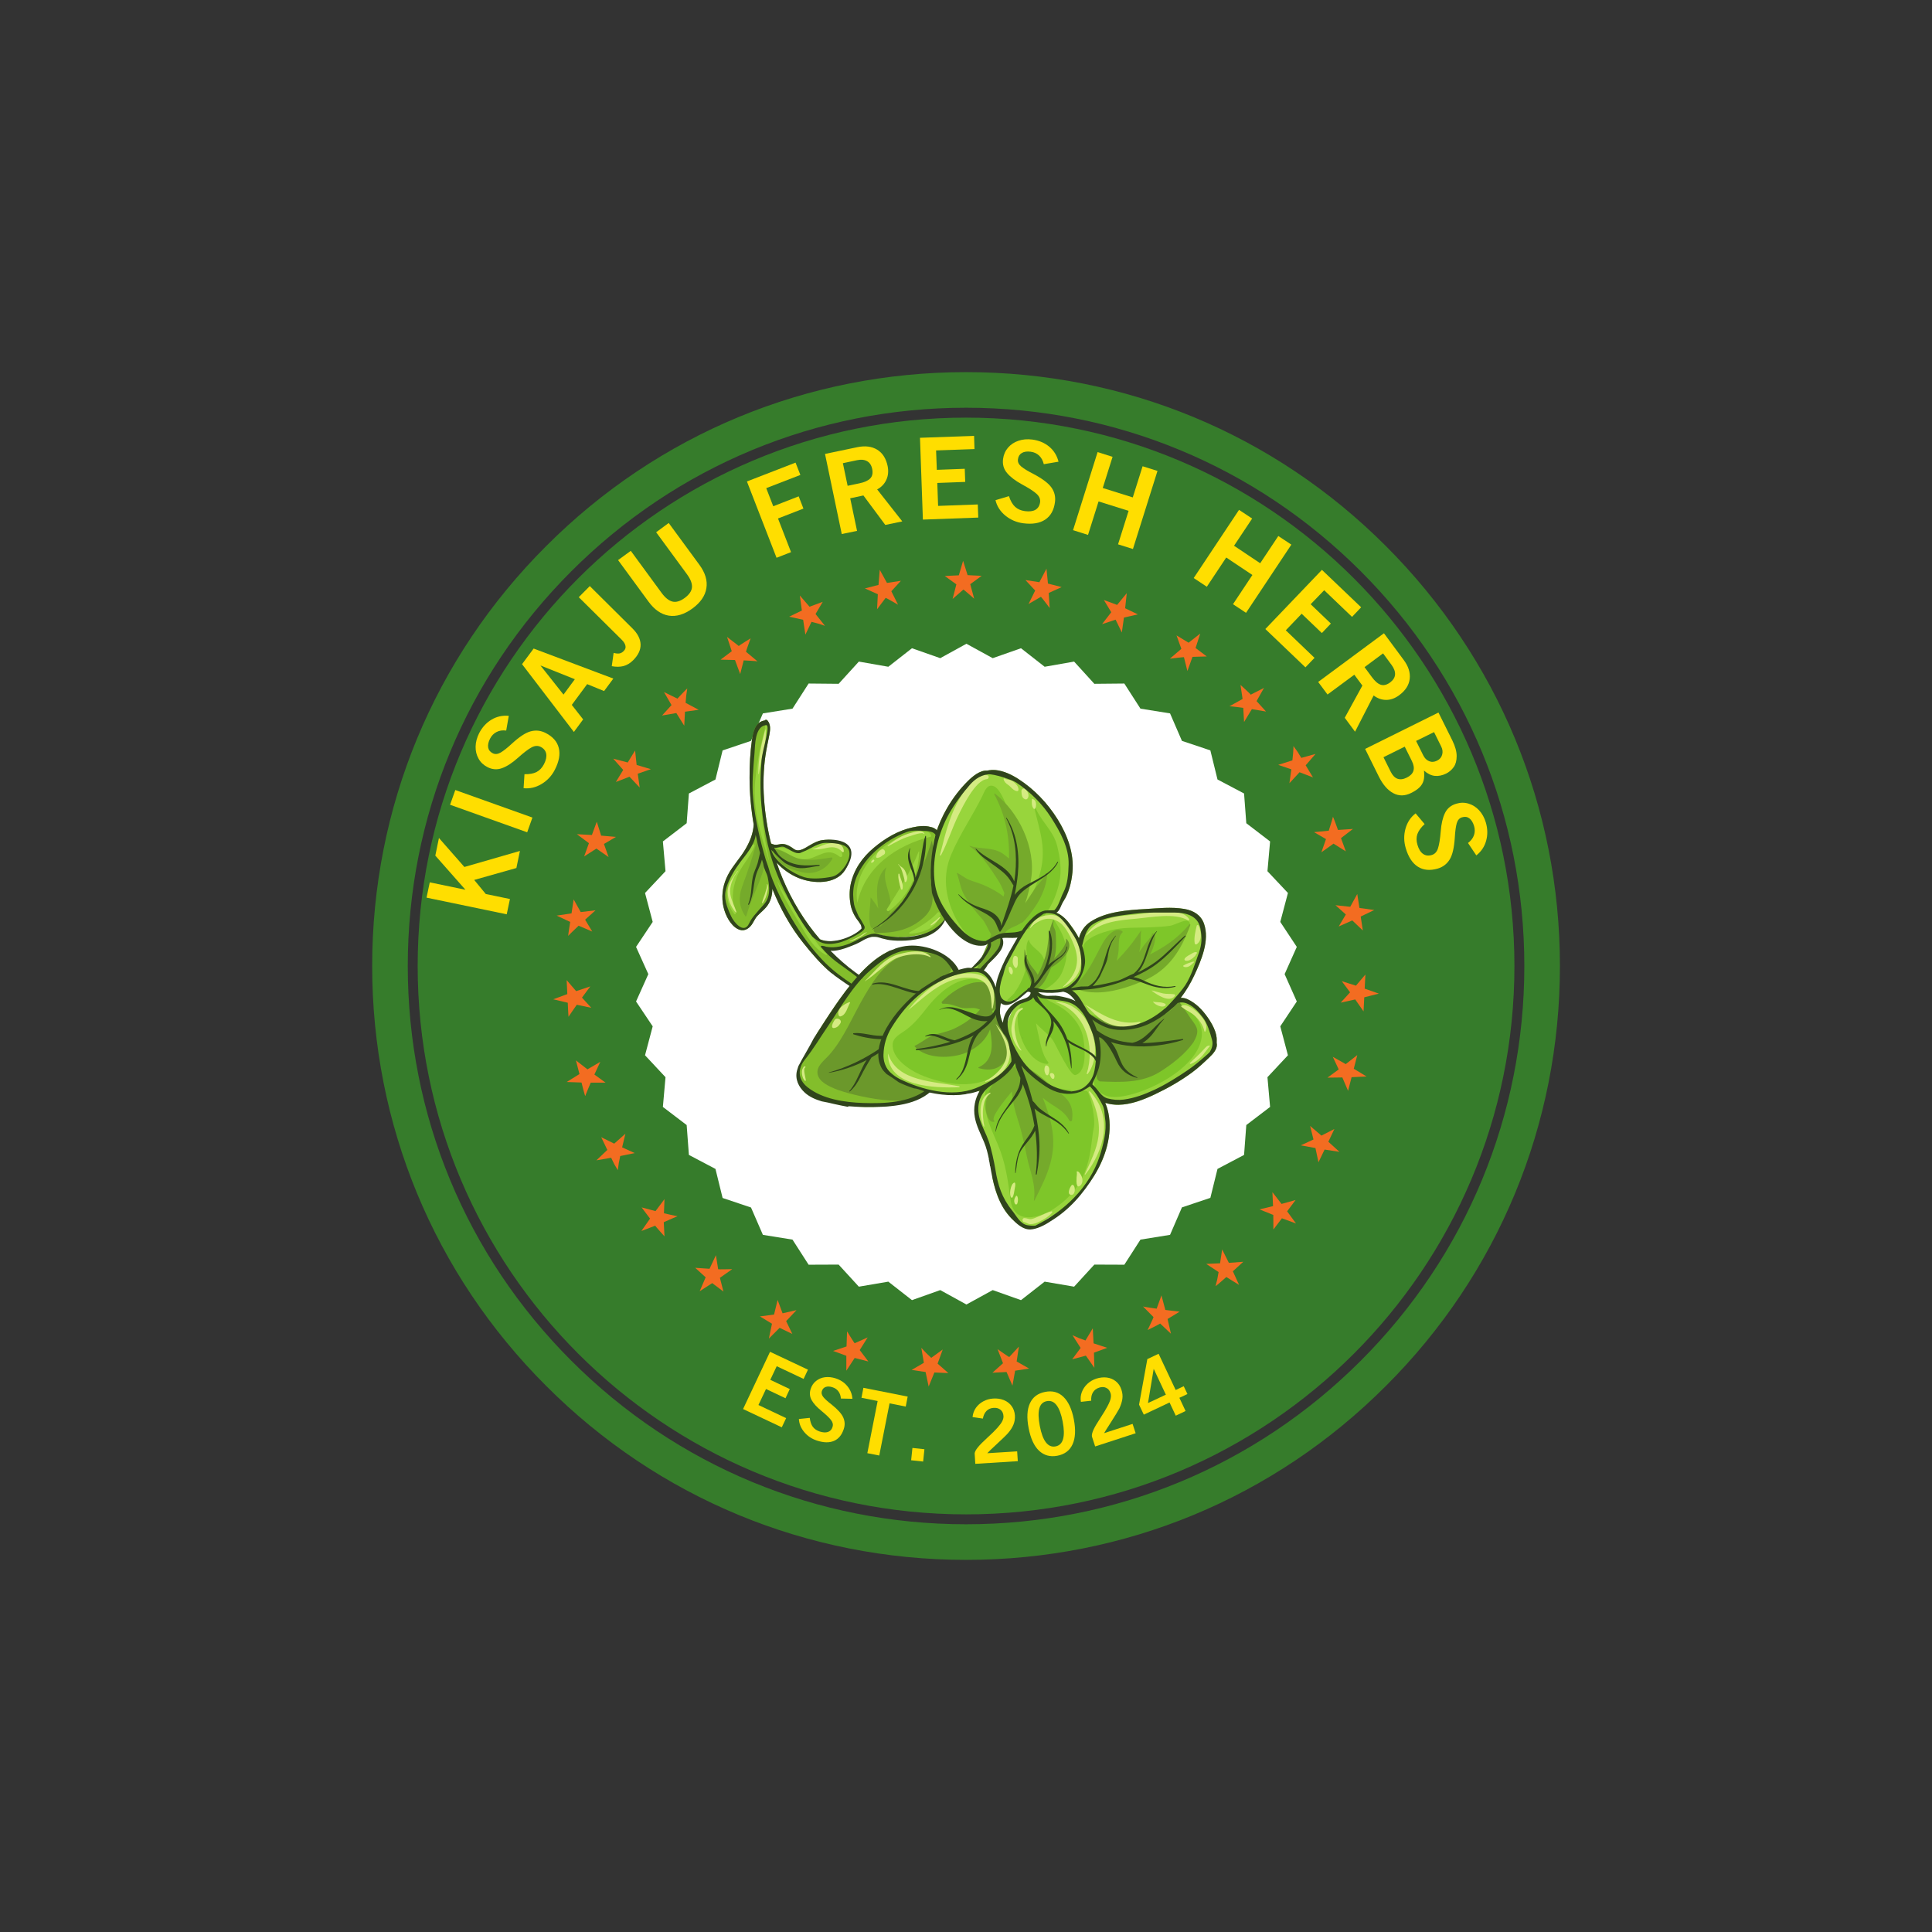
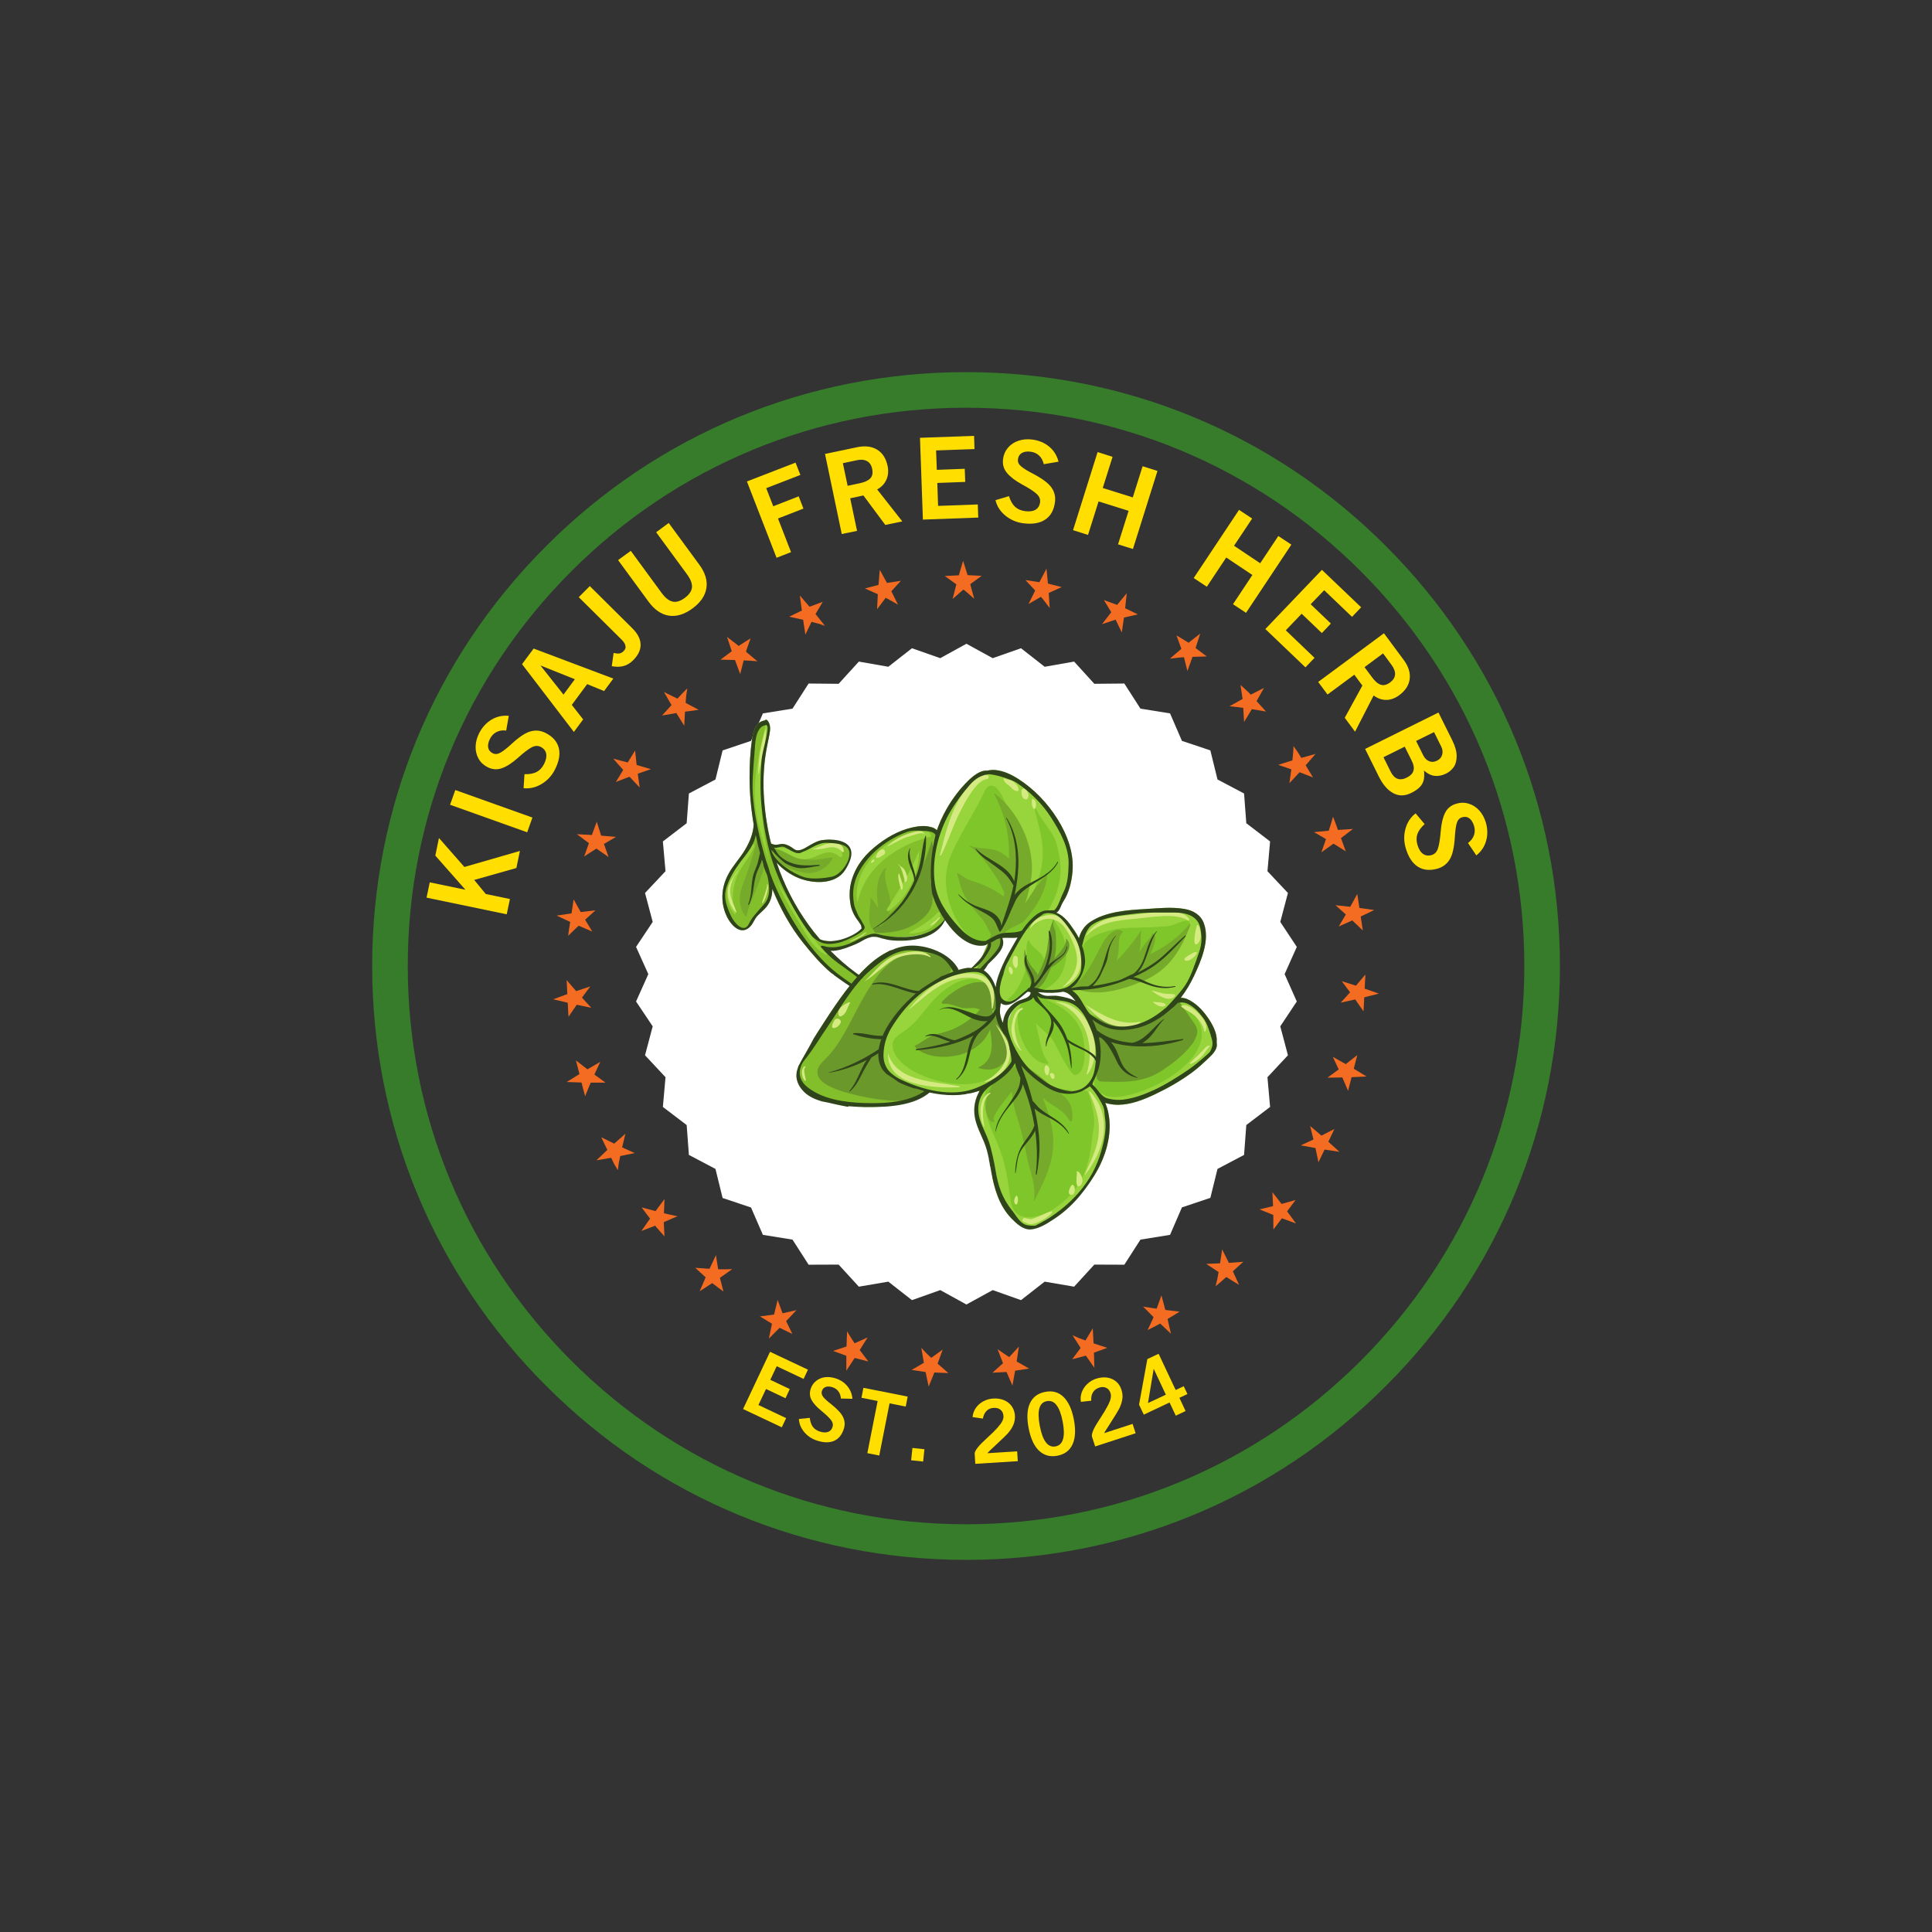
<svg xmlns="http://www.w3.org/2000/svg" width="500" viewBox="0 0 375 375" height="500" preserveAspectRatio="xMidYMid meet">
  <rect x="0" y="0" width="375" height="375" fill="#333333" stroke="none" />
  <defs>
    <g />
    <clipPath id="1ad8e6eb0a">
      <path d="M 72.238 72.23 L 302.781 72.23 L 302.781 302.77 L 72.238 302.77 Z M 72.238 72.23 " clip-rule="nonzero" />
    </clipPath>
    <clipPath id="021fd76389">
      <path d="M 187.508 302.77 C 156.734 302.77 127.754 290.793 106.008 269 C 84.219 247.254 72.238 218.277 72.238 187.5 C 72.238 156.723 84.219 127.746 106.008 106 C 127.754 84.207 156.734 72.23 187.508 72.23 C 218.285 72.23 247.266 84.207 269.012 106 C 290.801 127.793 302.781 156.723 302.781 187.5 C 302.781 218.277 290.801 247.254 269.012 269 C 247.266 290.793 218.285 302.77 187.508 302.77 Z M 187.508 79.141 C 158.578 79.141 131.348 90.426 110.895 110.883 C 90.438 131.34 79.148 158.566 79.148 187.5 C 79.148 216.434 90.438 243.66 110.895 264.117 C 131.348 284.574 158.578 295.859 187.508 295.859 C 216.441 295.859 243.672 284.574 264.125 264.117 C 284.582 243.66 295.871 216.434 295.871 187.5 C 295.871 158.566 284.582 131.34 264.125 110.883 C 243.672 90.426 216.441 79.141 187.508 79.141 Z M 187.508 79.141 " clip-rule="nonzero" />
    </clipPath>
    <clipPath id="e77c5d3eb3">
      <path d="M 81.07 81.062 L 293.949 81.062 L 293.949 293.938 L 81.07 293.938 Z M 81.07 81.062 " clip-rule="nonzero" />
    </clipPath>
    <clipPath id="f5ca4000da">
      <path d="M 187.508 81.062 C 128.727 81.062 81.07 128.715 81.07 187.5 C 81.07 246.285 128.727 293.938 187.508 293.938 C 246.293 293.938 293.949 246.285 293.949 187.5 C 293.949 128.715 246.293 81.062 187.508 81.062 Z M 187.508 81.062 " clip-rule="nonzero" />
    </clipPath>
    <clipPath id="65872caf7f">
      <path d="M 260 189 L 267.855 189 L 267.855 197 L 260 197 Z M 260 189 " clip-rule="nonzero" />
    </clipPath>
    <clipPath id="348bfc07df">
      <path d="M 176 261 L 185 261 L 185 269.352 L 176 269.352 Z M 176 261 " clip-rule="nonzero" />
    </clipPath>
    <clipPath id="4239762aa0">
      <path d="M 107.355 190 L 115 190 L 115 198 L 107.355 198 Z M 107.355 190 " clip-rule="nonzero" />
    </clipPath>
    <clipPath id="065149111d">
      <path d="M 183 108.852 L 191 108.852 L 191 117 L 183 117 Z M 183 108.852 " clip-rule="nonzero" />
    </clipPath>
    <clipPath id="ead3a39b02">
      <path d="M 123.457 124.953 L 251.707 124.953 L 251.707 253.203 L 123.457 253.203 Z M 123.457 124.953 " clip-rule="nonzero" />
    </clipPath>
    <clipPath id="e5e2234516">
      <path d="M 140 139.617 L 185 139.617 L 185 192 L 140 192 Z M 140 139.617 " clip-rule="nonzero" />
    </clipPath>
    <clipPath id="57f68e5618">
      <path d="M 171.316 149.102 L 236.199 149.102 L 236.199 238.402 L 171.316 238.402 Z M 171.316 149.102 " clip-rule="nonzero" />
    </clipPath>
    <clipPath id="62fdcee242">
      <path d="M 170.465 149.102 L 236.199 149.102 L 236.199 238.617 L 170.465 238.617 Z M 170.465 149.102 " clip-rule="nonzero" />
    </clipPath>
    <clipPath id="8f086d2221">
      <path d="M 140 139.617 L 182 139.617 L 182 192 L 140 192 Z M 140 139.617 " clip-rule="nonzero" />
    </clipPath>
  </defs>
  <g clip-path="url(#1ad8e6eb0a)">
    <g clip-path="url(#021fd76389)">
      <path fill="#367c2b" d="M 72.238 72.23 L 302.781 72.23 L 302.781 302.77 L 72.238 302.77 Z M 72.238 72.23 " fill-opacity="1" fill-rule="nonzero" />
    </g>
  </g>
  <g clip-path="url(#e77c5d3eb3)">
    <g clip-path="url(#f5ca4000da)">
-       <path fill="#367c2b" d="M 81.07 81.062 L 293.949 81.062 L 293.949 293.938 L 81.07 293.938 Z M 81.07 81.062 " fill-opacity="1" fill-rule="nonzero" />
-     </g>
+       </g>
  </g>
  <g clip-path="url(#65872caf7f)">
    <path fill="#f36c21" d="M 267.629 192.859 L 264.801 193.578 L 264.664 196.312 L 263.047 193.992 L 260.227 194.613 L 262.051 192.609 L 260.438 190.445 L 263.184 191.32 L 265.023 189.156 L 264.883 191.895 Z M 267.629 192.859 " fill-opacity="1" fill-rule="nonzero" />
  </g>
  <path fill="#f36c21" d="M 265.258 208.949 L 262.344 209.082 L 261.66 211.73 L 260.547 209.133 L 257.656 209.172 L 259.844 207.574 L 258.695 205.129 L 261.211 206.543 L 263.449 204.789 L 262.766 207.445 Z M 265.258 208.949 " fill-opacity="1" fill-rule="nonzero" />
  <path fill="#f36c21" d="M 259.988 223.57 L 257.102 223.129 L 255.914 225.598 L 255.328 222.836 L 252.484 222.312 L 254.945 221.172 L 254.297 218.551 L 256.488 220.422 L 259.004 219.137 L 257.832 221.613 Z M 259.988 223.57 " fill-opacity="1" fill-rule="nonzero" />
  <path fill="#f36c21" d="M 251.555 237.477 L 248.82 236.469 L 247.164 238.645 L 247.145 235.82 L 244.473 234.742 L 247.098 234.105 L 246.973 231.398 L 248.746 233.68 L 251.473 232.922 L 249.828 235.117 Z M 251.555 237.477 " fill-opacity="1" fill-rule="nonzero" />
  <path fill="#f36c21" d="M 240.504 249.398 L 238.031 247.871 C 238.031 247.871 235.98 249.688 235.941 249.633 L 236.273 248.305 L 236.527 246.91 L 234.129 245.32 L 236.812 245.207 L 237.219 242.512 L 238.523 245.121 L 241.324 244.91 L 239.297 246.754 Z M 240.504 249.398 " fill-opacity="1" fill-rule="nonzero" />
  <path fill="#f36c21" d="M 227.281 258.875 L 225.18 256.891 C 225.215 256.953 222.75 258.156 222.75 258.156 C 222.75 258.156 223.938 255.695 223.895 255.648 L 221.852 253.578 C 221.852 253.641 224.508 254.012 224.508 254.012 L 225.438 251.434 L 226.188 254.258 L 228.965 254.594 L 226.625 256.016 Z M 227.281 258.875 " fill-opacity="1" fill-rule="nonzero" />
  <path fill="#f36c21" d="M 212.418 265.492 L 210.762 263.129 L 208.113 263.836 L 209.75 261.633 L 208.164 259.16 L 209.43 259.727 L 210.688 260.184 L 212.109 257.824 L 212.262 260.742 L 214.91 261.613 L 212.336 262.551 Z M 212.418 265.492 " fill-opacity="1" fill-rule="nonzero" />
  <path fill="#f36c21" d="M 196.516 268.949 L 195.371 266.305 L 192.633 266.441 L 194.684 264.605 L 193.625 261.867 C 193.625 261.867 195.887 263.461 195.895 263.402 L 197.766 261.371 L 197.332 264.258 L 199.746 265.637 L 197.035 266.051 Z M 196.516 268.949 " fill-opacity="1" fill-rule="nonzero" />
  <g clip-path="url(#348bfc07df)">
    <path fill="#f36c21" d="M 180.254 269.129 L 179.656 266.309 L 176.949 265.902 L 179.32 264.52 L 178.828 261.613 C 178.828 261.613 179.301 262.121 179.773 262.625 L 180.75 263.555 L 182.984 261.938 L 181.988 264.68 L 184.078 266.516 L 181.363 266.398 Z M 180.254 269.129 " fill-opacity="1" fill-rule="nonzero" />
  </g>
  <path fill="#f36c21" d="M 164.273 266.055 L 164.273 263.156 L 161.699 262.215 L 164.312 261.348 L 164.414 258.414 C 164.414 258.414 165.863 260.777 165.895 260.723 L 168.414 259.59 L 166.871 262.047 L 168.547 264.262 L 165.895 263.578 Z M 164.273 266.055 " fill-opacity="1" fill-rule="nonzero" />
  <path fill="#f36c21" d="M 149.234 259.82 L 149.84 256.934 L 147.5 255.512 L 150.246 255.152 L 150.934 252.312 L 151.895 254.91 L 154.598 254.297 L 152.59 256.426 L 153.793 258.922 L 151.324 257.73 Z M 149.234 259.82 " fill-opacity="1" fill-rule="nonzero" />
  <path fill="#f36c21" d="M 135.805 250.629 L 136.969 247.926 L 134.941 246.082 L 137.719 246.27 L 138.961 243.629 L 139.395 246.359 C 139.367 246.41 142.133 246.336 142.133 246.336 L 139.734 248.023 L 140.418 250.691 L 138.242 249.051 Z M 135.805 250.629 " fill-opacity="1" fill-rule="nonzero" />
  <path fill="#f36c21" d="M 124.492 238.938 L 126.176 236.531 L 124.535 234.355 L 127.234 235.078 L 128.977 232.75 L 128.871 235.492 C 128.871 235.492 131.484 236.105 131.516 236.055 L 128.836 237.223 L 128.977 239.973 C 128.977 239.973 127.129 237.949 127.188 237.902 Z M 124.492 238.938 " fill-opacity="1" fill-rule="nonzero" />
  <path fill="#f36c21" d="M 115.758 225.219 L 117.883 223.199 L 116.695 220.73 L 119.215 221.98 L 121.391 220.055 L 120.754 222.703 L 123.199 223.812 L 120.383 224.387 C 120.383 224.387 120.246 225.086 120.102 225.777 L 119.918 227.133 L 119.223 225.953 L 118.625 224.723 Z M 115.758 225.219 " fill-opacity="1" fill-rule="nonzero" />
  <path fill="#f36c21" d="M 109.988 210.016 L 112.473 208.477 L 111.789 205.82 L 114.023 207.562 L 116.516 206.102 L 115.367 208.566 L 117.543 210.145 L 114.66 210.145 C 114.66 210.145 113.543 212.754 113.609 212.754 C 113.531 212.781 112.871 210.117 112.871 210.117 Z M 109.988 210.016 " fill-opacity="1" fill-rule="nonzero" />
  <g clip-path="url(#4239762aa0)">
    <path fill="#f36c21" d="M 107.375 193.961 L 110.117 192.953 L 109.988 190.238 L 111.828 192.379 L 114.574 191.461 L 112.961 193.637 L 114.773 195.617 L 111.953 195.023 C 111.953 195.023 110.312 197.355 110.371 197.367 C 110.312 197.367 110.203 194.633 110.203 194.633 Z M 107.375 193.961 " fill-opacity="1" fill-rule="nonzero" />
  </g>
  <path fill="#f36c21" d="M 108.043 177.719 L 110.934 177.285 L 111.344 174.57 L 112.715 177.031 L 115.59 176.688 L 113.57 178.508 L 114.957 180.816 L 112.312 179.68 C 112.312 179.68 110.238 181.637 110.305 181.66 C 110.223 181.66 110.676 178.949 110.676 178.949 Z M 108.043 177.719 " fill-opacity="1" fill-rule="nonzero" />
  <path fill="#f36c21" d="M 111.977 161.918 L 114.887 162.07 L 115.832 159.496 L 116.684 162.195 L 119.562 162.441 L 117.227 163.812 L 118.125 166.355 L 115.762 164.707 L 113.383 166.234 L 114.309 163.66 Z M 111.977 161.918 " fill-opacity="1" fill-rule="nonzero" />
  <path fill="#f36c21" d="M 119.023 147.258 L 121.84 147.996 L 123.273 145.668 L 123.57 148.477 L 126.332 149.297 L 123.785 150.18 L 124.168 152.863 L 122.184 150.762 L 119.539 151.781 L 120.965 149.441 Z M 119.023 147.258 " fill-opacity="1" fill-rule="nonzero" />
  <path fill="#f36c21" d="M 128.875 134.324 L 131.488 135.605 C 131.488 135.605 133.348 133.598 133.398 133.645 L 133.195 135.008 C 133.141 135.719 133.078 136.422 133.078 136.422 L 135.621 137.773 L 132.957 138.141 L 132.812 140.863 L 131.273 138.402 L 128.5 138.883 L 130.344 136.855 Z M 128.875 134.324 " fill-opacity="1" fill-rule="nonzero" />
  <path fill="#f36c21" d="M 141.117 123.625 L 143.406 125.391 C 143.363 125.332 145.699 123.898 145.699 123.898 C 145.699 123.898 144.754 126.461 144.801 126.508 L 147.035 128.371 C 147.035 128.316 144.348 128.18 144.348 128.18 L 143.672 130.836 L 142.66 128.109 L 139.859 128.039 L 142.035 126.402 Z M 141.117 123.625 " fill-opacity="1" fill-rule="nonzero" />
  <path fill="#f36c21" d="M 155.25 115.59 L 157.129 117.766 L 159.699 116.809 L 158.297 119.18 L 160.125 121.473 L 158.816 121.039 L 157.512 120.699 L 156.324 123.184 L 155.891 120.301 L 153.168 119.699 L 155.641 118.504 Z M 155.25 115.59 " fill-opacity="1" fill-rule="nonzero" />
  <path fill="#f36c21" d="M 170.758 110.594 L 172.16 113.145 L 174.867 112.73 L 173.008 114.762 L 174.312 117.375 C 174.312 117.375 171.906 115.98 171.902 116.047 L 170.238 118.258 L 170.387 115.336 L 167.871 114.215 L 170.52 113.531 Z M 170.758 110.594 " fill-opacity="1" fill-rule="nonzero" />
  <g clip-path="url(#065149111d)">
    <path fill="#f36c21" d="M 186.938 108.852 L 187.809 111.633 L 190.539 111.77 L 188.324 113.387 L 189.09 116.215 C 189.09 116.215 187.012 114.371 186.992 114.438 L 184.902 116.25 L 185.629 113.422 L 183.379 111.801 L 186.109 111.668 Z M 186.938 108.852 " fill-opacity="1" fill-rule="nonzero" />
  </g>
  <path fill="#f36c21" d="M 203.121 110.375 L 203.41 113.273 L 206.066 113.953 L 203.559 115.094 L 203.742 118.016 C 203.742 118.016 202.07 115.793 202.043 115.84 L 199.641 117.234 L 200.926 114.621 L 199.039 112.59 L 201.746 113.004 Z M 203.121 110.375 " fill-opacity="1" fill-rule="nonzero" />
  <path fill="#f36c21" d="M 218.707 115.129 L 218.387 118.062 L 220.855 119.25 L 218.156 119.867 L 217.746 122.766 L 216.535 120.273 L 213.906 121.148 L 215.695 118.832 L 214.262 116.465 L 216.832 117.41 Z M 218.707 115.129 " fill-opacity="1" fill-rule="nonzero" />
  <path fill="#f36c21" d="M 232.969 122.973 L 232.059 125.777 L 234.238 127.418 L 231.461 127.496 L 230.477 130.246 L 229.801 127.566 C 229.824 127.508 227.074 127.852 227.074 127.852 L 229.301 125.938 L 228.359 123.328 L 230.703 124.75 Z M 232.969 122.973 " fill-opacity="1" fill-rule="nonzero" />
  <path fill="#f36c21" d="M 245.34 133.523 L 243.898 136.082 L 245.738 138.109 L 242.984 137.645 L 241.473 140.137 L 241.316 137.398 C 241.316 137.398 238.656 137.035 238.629 137.09 L 241.184 135.668 L 240.781 132.945 C 240.781 132.945 242.812 134.781 242.762 134.836 Z M 245.34 133.523 " fill-opacity="1" fill-rule="nonzero" />
  <path fill="#f36c21" d="M 255.348 146.336 L 253.43 148.547 L 254.852 150.891 L 252.242 149.891 L 250.273 152.023 L 250.648 149.328 L 248.105 148.457 L 250.852 147.586 C 250.852 147.586 250.926 146.887 250.996 146.18 C 251.066 145.477 251.055 144.809 251.055 144.809 L 251.867 145.938 L 252.582 147.105 Z M 255.348 146.336 " fill-opacity="1" fill-rule="nonzero" />
  <path fill="#f36c21" d="M 262.605 160.898 L 260.285 162.68 L 261.223 165.25 L 258.832 163.75 L 256.48 165.434 L 257.375 162.867 L 255.047 161.516 L 257.91 161.238 C 257.91 161.238 258.781 158.527 258.711 158.539 C 258.793 158.504 259.699 161.094 259.699 161.094 Z M 262.605 160.898 " fill-opacity="1" fill-rule="nonzero" />
  <path fill="#f36c21" d="M 266.742 176.633 L 264.113 177.898 L 264.527 180.609 L 262.48 178.656 L 259.84 179.828 L 261.227 177.5 L 259.215 175.699 L 262.078 176.008 L 263.445 173.523 L 263.863 176.23 Z M 266.742 176.633 " fill-opacity="1" fill-rule="nonzero" />
  <g clip-path="url(#ead3a39b02)">
    <path fill="#ffffff" d="M 249.344 189.078 L 251.707 183.793 L 248.5 178.945 L 249.988 173.328 L 246.012 169.098 L 246.523 163.324 L 241.906 159.785 L 241.473 154.016 L 236.316 151.297 L 234.93 145.652 L 229.414 143.805 L 227.105 138.469 L 221.363 137.547 L 218.23 132.672 L 212.41 132.727 L 208.484 128.414 L 202.766 129.418 L 198.176 125.824 L 192.684 127.75 L 187.582 124.953 L 182.5 127.75 L 177.012 125.824 L 172.422 129.418 L 166.703 128.414 L 162.777 132.727 L 156.953 132.672 L 153.824 137.547 L 148.078 138.469 L 145.77 143.805 L 140.258 145.652 L 138.871 151.297 L 133.715 154.016 L 133.281 159.785 L 128.664 163.324 L 129.176 169.098 L 125.199 173.328 L 126.688 178.945 L 123.457 183.793 L 125.84 189.078 L 123.457 194.387 L 126.688 199.211 L 125.199 204.828 L 129.176 209.086 L 128.664 214.855 L 133.281 218.371 L 133.715 224.168 L 138.871 226.887 L 140.258 232.527 L 145.77 234.375 L 148.078 239.684 L 153.824 240.609 L 156.953 245.48 L 162.777 245.457 L 166.703 249.742 L 172.422 248.766 L 177.012 252.355 L 182.5 250.406 L 187.582 253.203 L 192.684 250.406 L 198.176 252.355 L 202.766 248.766 L 208.484 249.742 L 212.41 245.457 L 218.23 245.48 L 221.363 240.609 L 227.105 239.684 L 229.414 234.352 L 234.93 232.504 L 236.316 226.887 L 241.473 224.168 L 241.906 218.371 L 246.523 214.855 L 246.012 209.086 L 249.988 204.828 L 248.5 199.211 L 251.707 194.387 Z M 249.344 189.078 " fill-opacity="1" fill-rule="nonzero" />
  </g>
  <g clip-path="url(#e5e2234516)">
    <path fill="#83be2b" d="M 166.418 190.098 C 166.676 189.879 166.387 189.535 166.648 189.32 C 166.262 189.012 165.871 188.711 165.469 188.418 C 163.949 187.305 162.242 186.277 161.168 184.688 C 161.098 184.582 161.172 184.395 161.312 184.402 C 164.008 184.562 166.207 182.484 168.637 181.668 C 170.09 181.184 171.383 181.516 172.719 182.004 C 172.758 181.988 172.797 181.969 172.848 181.965 C 173.367 181.918 173.871 181.887 174.387 181.891 C 174.477 181.891 174.555 181.922 174.629 181.957 C 176.797 181.844 179.113 181.453 181.16 180.812 C 182.164 179.922 183.293 178.789 183.855 177.531 C 185.289 174.348 184.691 170.848 184.066 167.691 C 183.75 166.094 183.332 164.5 182.812 162.984 C 182.617 162.406 182.395 161.895 182.105 161.484 C 182.004 161.242 181.812 161.07 181.598 160.938 C 181.324 160.723 181.004 160.582 180.617 160.52 C 179.527 160.188 178.242 160.355 177.105 160.602 C 174.355 161.199 171.824 162.691 169.578 164.578 C 167.371 166.434 165.734 168.758 165.121 171.613 C 164.84 172.949 164.863 174.324 165.098 175.609 C 165.281 176.609 165.801 177.801 166.598 178.773 C 167.012 179.453 167.27 179.547 167.344 180.395 C 166.125 181.809 161.777 183.477 159.152 182.32 C 156.148 178.828 153.723 174.855 151.938 170.609 C 151.496 169.562 151.098 168.496 150.738 167.418 C 151.891 168.707 153.383 169.754 154.977 170.41 C 157.789 171.566 162.199 171.773 164.039 168.867 C 164.773 167.711 165.387 165.691 164.777 164.652 C 163.875 163.125 161.191 162.816 159.488 163.09 C 158.672 163.227 157.926 163.641 157.219 164.043 C 156.355 164.527 155.07 165.523 154.105 164.793 C 153.527 164.359 152.832 163.918 152.102 163.832 C 151.762 163.793 151.383 163.844 151.051 163.922 C 150.512 164.043 150.098 163.938 149.664 163.73 C 148.957 160.895 148.508 157.996 148.301 155.086 C 148.102 152.258 148.168 149.434 148.578 146.633 C 148.777 145.273 149.082 143.934 149.34 142.586 C 149.52 141.633 149.625 140.621 148.965 139.844 C 148.789 139.637 148.535 139.68 148.426 139.84 C 146.578 140.133 146.176 142.051 145.949 143.648 C 145.602 146.055 145.488 148.543 145.492 150.973 C 145.496 153.965 145.773 157.016 146.289 160.027 C 146.211 161.723 145.578 163.289 144.695 164.812 C 143.68 166.562 142.238 168.004 141.301 169.812 C 140.391 171.566 140.016 173.453 140.309 175.414 C 140.555 177.047 141.387 179.008 142.738 180.035 C 143.785 180.828 144.852 180.723 145.711 179.73 C 146.25 179.113 146.469 178.328 147.055 177.723 C 147.609 177.148 148.238 176.66 148.75 176.043 C 149.59 175.035 149.902 173.812 149.906 172.523 C 151.445 176.281 153.367 179.844 155.926 183.031 C 157.488 184.98 159.004 186.754 160.844 188.406 C 160.855 188.414 160.871 188.414 160.883 188.418 C 162.227 189.109 164.227 190.535 165.328 191.57 C 165.742 191.238 165.996 190.414 166.418 190.098 " fill-opacity="1" fill-rule="nonzero" />
  </g>
  <path fill="#83be2b" d="M 180.137 211.184 C 177.773 209.555 176.359 206.828 177.016 203.457 C 177.633 200.293 179.23 197.23 180.812 194.441 C 182.062 192.238 183.941 190.75 185.68 189.02 C 184.348 187.098 183.051 185.02 180.676 184.305 C 177.887 183.465 175.535 183.824 172.852 184.852 C 172.633 184.934 172.434 184.871 172.297 184.742 C 170.008 185.891 168.035 187.715 166.348 189.637 C 163.426 192.977 160.988 196.812 158.586 200.551 C 157.777 202.418 156.719 204.27 155.566 205.863 C 155.453 206.684 154.918 207.414 154.906 208.234 C 154.898 209.367 155.496 210.32 156.262 211.113 C 157.094 211.973 157.949 212.586 159.125 212.879 C 159.816 213.051 160.422 213.246 160.93 213.754 C 161.664 213.938 162.398 214.137 163.16 214.203 C 164.219 214.297 165.203 214.531 166.211 214.789 C 166.75 214.816 167.289 214.859 167.824 214.867 C 172.137 214.914 177.094 214.613 180.172 211.285 C 180.16 211.254 180.141 211.219 180.137 211.184 " fill-opacity="1" fill-rule="nonzero" />
  <g clip-path="url(#57f68e5618)">
    <path fill="#98d53c" d="M 209.344 195.234 C 207.875 194.051 205.914 194.047 204.125 193.867 C 203.02 193.758 201.785 193.59 201.133 192.59 C 201.062 192.48 201.16 192.359 201.258 192.328 C 201.977 192.09 202.77 192.309 203.492 192.426 C 204.457 192.578 205.207 192.227 206.148 192.145 C 206.355 192.129 206.562 192.164 206.762 192.23 C 207.926 192.363 208.957 193.766 209.316 194.746 C 209.316 194.75 209.316 194.754 209.316 194.758 C 209.395 194.809 209.469 194.867 209.539 194.926 C 209.723 195.07 209.527 195.383 209.344 195.234 Z M 199.191 194.238 C 198.539 194.68 197.688 194.887 197.094 195.41 C 196.336 196.082 196.086 197.207 195.672 198.109 C 195.527 198.426 195.289 199.133 194.812 199.027 C 194.227 198.895 194.012 198.148 193.91 197.637 C 193.75 196.859 193.652 196.004 193.793 195.219 C 193.941 194.398 194.723 194.629 195.32 194.637 C 197.164 194.656 198.598 192.434 200.387 192.23 C 200.484 192.219 200.5 192.398 200.445 192.484 L 200.426 192.516 C 200.438 192.559 200.434 192.605 200.398 192.652 C 200.023 193.203 199.762 193.852 199.191 194.238 Z M 193.531 192.203 C 193.449 192.258 193.328 192.258 193.281 192.137 C 193.012 191.469 192.715 190.613 192.234 190.07 C 191.738 189.496 191.129 189.043 190.633 188.473 C 190.562 188.395 190.574 188.285 190.645 188.215 C 191.598 187.258 192.648 186.324 193.383 185.18 C 193.938 184.316 193.996 183.477 194.336 182.547 C 194.914 180.957 196.465 181.812 197.77 181.699 C 197.926 181.688 198.043 181.832 197.961 181.977 C 197.008 183.652 196.219 185.406 195.422 187.156 C 194.707 188.715 193.902 190.309 193.73 192.035 C 193.719 192.152 193.621 192.203 193.531 192.203 Z M 236.195 202.707 C 236.195 202.625 236.148 202.562 236.094 202.52 C 236.125 202.359 236.148 202.195 236.16 202.023 C 236.258 200.426 235.25 198.668 234.367 197.414 C 233.344 195.957 232.094 194.688 230.469 193.934 C 230.078 193.754 229.637 193.676 229.18 193.684 C 230.211 192.344 231.082 190.879 231.781 189.379 C 233.152 186.445 234.84 182.535 233.695 179.281 C 233.086 177.562 231.609 176.719 229.879 176.426 C 227.367 175.996 224.828 176.297 222.309 176.445 C 218.852 176.641 214.707 176.941 211.719 178.879 C 210.48 179.68 209.738 180.832 209.422 182.113 C 208.934 181.133 208.324 180.211 207.656 179.371 C 206.926 178.449 206.004 177.492 204.895 177.051 C 204.789 177.008 204.688 176.977 204.586 176.949 C 204.602 176.941 204.617 176.934 204.629 176.926 C 205.379 176.477 205.949 175.641 206.418 174.922 C 207.484 173.285 207.973 171.246 208.16 169.324 C 208.516 165.637 207.184 162.066 205.258 158.984 C 203.328 155.898 200.719 153.156 197.652 151.191 C 196.332 150.348 194.863 149.645 193.293 149.473 C 192.766 149.414 192.168 149.449 191.59 149.582 C 190.215 149.465 188.738 150.727 187.859 151.602 C 186.297 153.152 184.957 154.91 183.848 156.812 C 181.738 160.434 180.508 164.547 180.516 168.738 C 182.062 174.797 183.684 183.559 191.668 182.715 C 192.055 182.676 192.562 183.102 192.234 183.508 C 191.273 184.691 190.555 186.891 189.105 187.598 C 188.566 187.863 188.109 188.086 187.492 188.141 C 185.867 188.281 184.789 188.988 183.402 189.648 C 183.32 189.688 183.223 189.699 183.129 189.695 C 181.602 190.598 179.945 191.348 178.633 192.516 C 176.676 194.258 174.945 196.383 173.43 198.523 C 170.094 203.23 170.754 208.73 176.23 210.738 C 176.301 210.723 176.375 210.719 176.457 210.742 C 180.723 211.836 184.996 213.555 189.312 211.699 C 189.703 211.531 190.234 211.848 190.062 212.32 C 187.969 218.09 194.004 222.855 192.629 228.645 C 193.238 231.512 194.215 234.297 196.289 236.461 C 197.281 237.496 198.594 238.211 200.047 238.16 C 201.246 238.117 202.406 237.32 203.359 236.516 C 207.047 234.578 210.176 231.785 212.422 228.137 C 214.609 224.59 215.973 220.176 215.133 216.008 C 215 215.352 214.793 214.699 214.523 214.066 C 215.398 214.34 216.336 214.449 217.098 214.438 C 219.559 214.402 221.977 213.445 224.168 212.406 C 226.688 211.215 229.145 209.809 231.387 208.16 C 232.582 207.281 233.672 206.25 234.742 205.227 C 235.414 204.586 236.25 203.707 236.195 202.707 " fill-opacity="1" fill-rule="nonzero" />
  </g>
  <path fill="#7ec629" d="M 212.301 218.934 C 212.652 217.289 211.875 213.523 211.164 211.977 C 210.875 211.344 208.812 212.125 207.719 211.543 C 203.555 211.367 199.543 208.805 197.57 205.125 L 197.207 205.078 C 197.273 208.27 191.969 208.598 191.297 211.762 C 190.539 215.332 192.242 218.809 193.602 221.961 C 195.191 225.652 195.621 229.035 196.152 232.949 C 196.832 237.973 202.086 236.203 204.355 234.75 C 212.168 229.758 211.473 222.766 212.301 218.934 " fill-opacity="1" fill-rule="nonzero" />
  <path fill="#7ec629" d="M 233.234 201.387 C 233.543 199.211 232.355 197.008 230.387 196.078 C 228.055 194.98 226.773 196.887 224.852 197.945 C 222.766 199.098 220.547 199.535 218.199 199.27 C 215.828 199.004 214.711 198.109 212.633 197.133 L 211.926 196.988 C 212.262 198.543 213.141 200.074 213.34 201.734 C 213.578 203.672 213.125 205.621 212.766 207.496 C 212.438 209.211 211.82 210.457 213.207 211.754 C 214.48 212.938 215.859 213.059 217.531 212.848 C 222.836 212.172 232.395 207.324 233.234 201.387 " fill-opacity="1" fill-rule="nonzero" />
  <path fill="#7ec629" d="M 207.598 191.75 L 208.418 191.852 C 209.316 191.199 212.074 191.008 213.441 190.766 C 215.957 190.312 217.703 189.555 220.031 188.535 C 222.832 187.305 225.562 185.883 227.902 183.859 C 228.543 183.309 232.211 179.465 230.523 178.734 C 229.93 178.48 227.859 179.578 227.168 179.684 C 225.926 179.867 224.664 179.922 223.391 179.984 C 220.695 180.121 218.004 179.906 215.383 180.617 C 213.965 181.004 212.41 181.488 211.215 182.41 C 209.867 183.449 210.172 184.133 210.367 185.645 C 210.648 187.789 209.766 190.828 207.598 191.75 " fill-opacity="1" fill-rule="nonzero" />
  <path fill="#7ec629" d="M 191.605 182.613 L 193.762 181.75 C 194.574 181.793 195.223 181.527 195.746 181.07 C 195.773 181.078 195.793 181.094 195.82 181.094 C 201.27 181.227 204.465 176.434 205.59 171.367 C 206.133 168.906 205.781 166.652 205.207 164.227 C 204.453 161.059 201.672 159.168 200.703 156.039 C 200.688 155.98 200.59 156 200.602 156.059 C 201.465 160.281 202.98 163.688 202.18 168.113 C 201.527 171.719 199.5 175.676 197.156 178.773 C 197.777 176.977 197.953 174.777 198.094 173.371 C 198.664 167.711 197.816 161.789 195.477 156.625 C 195 155.57 194.02 152.871 192.738 152.543 C 191.52 152.227 191.102 153.625 190.645 154.559 C 188.824 158.277 186.277 161.953 184.633 165.855 C 182.926 169.906 183.453 173.969 185.305 177.836 C 186.062 179.418 189.355 184.734 191.605 182.613 " fill-opacity="1" fill-rule="nonzero" />
  <path fill="#7ec629" d="M 210.152 200.973 C 209.621 198.812 207.949 196.859 206.148 195.648 C 204.438 194.496 202.871 194.203 201.59 192.629 C 203.586 191.77 205.355 190.547 206.156 188.727 C 207.887 184.781 206.824 181.902 204.543 178.5 C 204.465 178.391 204.32 178.469 204.316 178.582 C 204.195 181.336 204.207 184.438 202.867 186.922 C 202.766 186.504 202.617 186.094 202.414 185.691 C 201.809 184.469 199.895 183.699 199.723 182.414 C 199.719 182.395 199.691 182.379 199.68 182.398 C 198.906 183.484 199.332 185.09 199.457 186.328 C 199.535 187.137 199.312 187.855 198.961 188.527 C 198.695 189.586 198.191 190.613 197.672 191.535 C 197.438 191.941 197.184 192.328 196.898 192.684 C 196.906 192.707 196.906 192.73 196.918 192.75 C 196.484 193.191 196.043 193.625 195.57 194.031 C 195.406 194.176 195.527 194.406 195.734 194.359 C 197.129 194.051 198.625 192.641 200.297 192.035 C 200.262 192.148 200.461 193.273 200.422 193.387 C 194.902 194.258 198.086 206.215 203.23 206.508 C 203.398 206.516 203.586 206.332 203.453 206.164 C 202.125 204.523 201.871 202.016 201.371 200.016 C 201.266 199.578 201.16 199.102 201.102 198.617 C 202.09 199.773 203.492 200.68 204.344 201.871 C 204.828 202.551 207.723 208.906 208.723 208.664 C 211.188 208.074 210.555 202.582 210.152 200.973 " fill-opacity="1" fill-rule="nonzero" />
  <path fill="#7ec629" d="M 193.617 195.086 C 192.934 192.871 191.895 190.23 189.199 190.023 C 185.488 189.734 182.039 192.902 179.914 195.613 C 178.684 197.184 177.559 198.582 175.969 199.816 C 174.922 200.625 173.371 201.246 173.266 202.668 C 173.066 205.391 176.492 207.664 178.59 208.578 C 183.086 210.535 190.074 211.797 194.031 207.973 C 195.762 206.305 196.355 204.352 195.57 202.008 C 194.797 199.691 194.332 197.395 193.617 195.086 " fill-opacity="1" fill-rule="nonzero" />
  <path fill="#6b982b" d="M 198.574 201.402 C 198.516 201.371 198.469 201.465 198.531 201.496 C 198.59 201.523 198.637 201.43 198.574 201.402 " fill-opacity="1" fill-rule="nonzero" />
  <path fill="#6b982b" d="M 196.051 203.801 C 196.953 200.406 194.461 198.625 192.617 196.387 C 192.609 196.332 192.617 196.277 192.609 196.223 C 192.996 196.043 193.352 195.715 193.707 195.164 C 194.508 193.934 193.414 192.422 192.648 191.559 C 191.711 190.496 189.766 190.492 188.535 190.836 C 186.441 191.418 184.328 192.836 182.84 194.406 C 182.68 194.578 182.836 194.852 183.055 194.836 C 184.242 194.754 185.301 195.207 186.41 195.559 C 187.488 195.906 188.863 195.422 189.852 195.832 C 189.977 195.883 190.086 195.926 190.203 195.969 C 188.848 197.555 187.164 198.727 185.191 199.66 C 183.98 200.234 182.594 200.484 181.32 200.895 C 180 201.324 178.844 202.387 177.59 202.969 C 177.543 202.988 177.5 203.062 177.543 203.117 C 179.73 205.621 184.781 205.516 187.621 204.281 C 189.855 203.309 191.43 201.734 192.176 199.809 C 192.68 202.746 192.938 205.801 189.945 207.172 C 189.879 207.203 189.887 207.293 189.957 207.312 C 193.051 208.234 195.223 206.926 196.051 203.801 " fill-opacity="1" fill-rule="nonzero" />
  <path fill="#75aa2b" d="M 202.406 213.09 C 204.184 214.676 206.395 215.273 207.582 217.523 C 207.699 217.742 208.066 217.648 208.094 217.414 C 208.375 215.113 207.734 213.66 205.887 212.254 C 203.48 210.43 200.91 207.621 198 206.66 C 197.516 206.5 197.086 206.672 196.887 207.113 C 196.457 206.969 195.957 207.012 195.449 207.363 C 193.18 208.938 191.367 212.094 191.301 214.855 C 191.285 215.594 191.828 218.168 192.992 217.699 C 193.062 217.668 193.066 217.574 193 217.539 C 192.168 217.09 194.695 213.914 196.406 211.844 C 196.531 213.691 196.961 215.52 197.562 217.34 C 198.336 219.684 198.816 222.043 199.309 224.457 C 199.902 227.355 201.129 229.953 200.68 233 C 200.672 233.059 200.75 233.086 200.777 233.031 C 203.254 228.121 205.227 224.23 204.121 218.582 C 203.754 216.703 203.117 214.875 202.406 213.09 " fill-opacity="1" fill-rule="nonzero" />
  <path fill="#75aa2b" d="M 194.855 181.379 C 195.5 180.105 196.984 179.957 198.043 179.238 C 198.191 179.145 198.332 179.086 198.473 179.051 C 199.469 178.117 200.27 176.953 201.082 175.75 C 202.16 174.156 203.25 171.559 203.254 169.605 C 203.254 169.449 203.004 169.398 202.949 169.547 C 202.547 170.695 201.609 171.445 200.926 172.418 C 200.289 173.328 199.715 174.277 199.078 175.188 C 199.047 175.23 199.016 175.27 198.988 175.312 C 199.535 173.762 199.898 172.137 200.152 170.504 C 201.078 164.555 197.727 157.582 193.113 154.043 C 193.035 153.98 192.941 154.07 192.988 154.156 C 195.191 158.266 195.973 162.457 195.848 166.648 C 195.477 166.316 195.09 166.004 194.695 165.727 C 192.727 164.359 190.398 164.918 188.246 164.18 C 188.184 164.156 188.145 164.238 188.203 164.273 C 190.398 165.629 192.34 168.723 193.738 170.863 C 194.156 171.504 194.578 172.414 194.949 173.367 C 194.898 173.59 194.836 173.809 194.781 174.027 C 193.691 173.121 192.441 172.469 191.117 171.871 C 190.121 171.418 189.039 171.152 188.023 170.738 C 187.246 170.426 186.531 169.77 185.746 169.422 C 185.727 169.414 185.703 169.43 185.711 169.449 C 186.273 170.918 186.402 172.488 187.223 173.863 C 188.223 175.547 189.391 176.996 190.699 178.441 C 191.238 179.031 191.742 180.344 192.398 181.391 C 191.547 183.578 190.602 185.734 189.645 187.844 C 189.543 188.066 189.812 188.332 190.023 188.168 C 191.605 186.957 192.828 185.402 193.957 183.758 C 194.281 182.969 194.469 182.148 194.855 181.379 " fill-opacity="1" fill-rule="nonzero" />
  <path fill="#75aa2b" d="M 208.41 191.766 C 212.734 193.652 217.766 192.145 221.898 190.406 C 226.844 188.328 229.27 184.438 231.043 179.539 C 231.082 179.426 230.945 179.316 230.859 179.418 C 228.715 182.012 226.078 183.824 223.207 185.254 C 223.422 184.883 223.613 184.492 223.773 184.059 C 223.961 183.547 224.707 181.336 223.719 181.164 C 223.656 181.152 223.602 181.207 223.602 181.27 C 223.629 181.762 222.277 183.102 221.988 183.551 C 221.707 183.992 221.406 184.414 221.102 184.836 C 221.129 184.73 221.164 184.629 221.188 184.523 C 221.52 183.125 221.297 181.969 221.512 180.594 C 221.516 180.586 221.496 180.574 221.492 180.586 C 220.461 182.145 219.324 183.664 218.078 185.059 C 217.613 185.574 217.168 186.027 216.734 186.488 C 216.934 185.82 217.059 185.117 217.117 184.473 C 217.203 183.586 216.996 181.688 217.797 181.078 C 217.938 180.973 217.918 180.777 217.77 180.691 C 216.309 179.883 214.758 181.812 214.117 182.926 C 212.637 185.508 211.516 188.387 209.355 190.504 C 209.055 190.617 208.758 190.734 208.461 190.855 C 208.082 191.008 208 191.582 208.41 191.766 " fill-opacity="1" fill-rule="nonzero" />
  <path fill="#6b982b" d="M 231.035 197.562 C 230.203 196.387 229.504 195.105 228.504 194.082 C 227.758 196.977 223.25 198.16 220.723 198.867 C 217.07 199.891 215.047 198.332 211.852 197.145 L 211.234 197.625 C 213.078 200.754 213.594 203.805 213.004 207.414 C 212.766 208.863 212.699 209.469 213.457 209.898 C 217.496 210.066 221.645 210.262 225.219 207.996 C 227.422 206.598 229.996 204.664 231.645 202.309 C 231.777 202.066 231.914 201.828 232.027 201.586 C 232.875 199.754 232.129 199.098 231.035 197.562 " fill-opacity="1" fill-rule="nonzero" />
  <path fill="#6b982b" d="M 203.98 187.926 C 204.523 186.668 204.953 185.129 204.973 183.762 C 204.984 182.816 204.977 181.902 204.887 180.957 C 204.797 180.039 204.223 180.027 204.512 178.738 C 204.527 178.676 204.441 178.652 204.414 178.707 C 203.473 180.484 203.555 182.695 203.16 184.641 C 202.609 187.34 201.199 189.715 199.816 192.047 C 199.738 192.18 199.871 192.344 200.016 192.332 C 202.301 192.137 203.168 189.812 203.98 187.926 " fill-opacity="1" fill-rule="nonzero" />
  <path fill="#6b982b" d="M 206.973 182.223 C 206.949 182.195 206.898 182.219 206.906 182.254 C 207.066 183.172 206.234 184.152 205.715 184.844 C 204.895 185.938 203.805 186.762 203.012 187.895 C 202.914 188.027 203.023 188.203 203.188 188.156 C 204.875 187.695 209.09 184.262 206.973 182.223 " fill-opacity="1" fill-rule="nonzero" />
  <path fill="#6b982b" d="M 201.422 189.215 C 201.133 188.621 200.703 188.148 200.285 187.645 C 199.551 186.75 199.102 185.441 198.918 184.309 C 198.91 184.277 198.859 184.273 198.859 184.309 C 198.789 185.723 198.637 187.082 199.18 188.438 C 199.566 189.41 200.23 190.469 200.18 191.418 C 200.168 191.582 200.266 191.699 200.438 191.699 C 201.871 191.734 201.93 190.262 201.422 189.215 " fill-opacity="1" fill-rule="nonzero" />
  <path fill="#6b982b" d="M 176.949 185 C 172.449 185.785 169.914 189.691 167.797 193.293 C 165.594 197.035 163.844 201.488 160.973 204.738 C 159.988 205.852 158.348 206.953 158.711 208.559 C 159.039 209.996 160.836 210.812 162.047 211.324 C 164.992 212.562 178.051 215.797 179.668 211.496 C 177.684 211.965 174.266 209.312 172.859 208.164 C 170.477 206.215 170.055 203.895 171.34 201.207 C 172.633 198.504 174.25 196.727 176.387 194.691 C 177.863 193.285 179.348 191.848 181.023 190.684 C 182.344 189.766 185.105 189.359 184.539 187.461 C 183.816 185.035 178.93 184.652 176.949 185 " fill-opacity="1" fill-rule="nonzero" />
  <path fill="#75aa2b" d="M 161.395 166.434 C 159.297 166.715 157.531 167.16 155.391 166.66 C 153.316 166.176 151.695 164.723 149.527 164.676 C 149.52 164.676 149.512 164.691 149.52 164.695 C 150.289 165.582 150.672 166.633 151.535 167.461 C 152.609 168.5 154.234 168.93 155.637 169.285 C 158.004 169.891 160.41 168.773 161.562 166.68 C 161.625 166.566 161.52 166.418 161.395 166.434 " fill-opacity="1" fill-rule="nonzero" />
  <path fill="#75aa2b" d="M 147.988 169.453 C 148.898 166.691 147.887 164.922 147.156 162.375 C 147.152 162.363 147.133 162.367 147.133 162.379 C 146.328 165.684 145.219 168.914 144.047 172.098 C 143.293 174.152 143.449 176.008 144.645 177.816 C 144.707 177.914 144.84 177.871 144.867 177.77 C 145.668 174.855 147.043 172.305 147.988 169.453 " fill-opacity="1" fill-rule="nonzero" />
  <path fill="#6b982b" d="M 181.012 173.934 C 181.059 173.809 181.105 173.691 181.152 173.559 C 181.312 173.125 181.152 172.797 180.887 172.613 C 180.809 172.051 180.711 171.473 180.633 170.891 C 181.398 168.301 181.543 165.566 180.867 163.211 C 180.867 163.195 180.848 163.203 180.844 163.211 C 179.887 166.371 178.582 169.613 177.012 172.512 C 175.312 175.648 172.277 177.375 170.09 180.062 C 170.066 180.07 170.031 180.074 170.008 180.078 C 169.367 180.141 169.469 181.047 170.09 181.059 C 173.547 181.145 176.75 180.473 179.375 178.02 C 180.766 176.723 181.062 175.359 181.012 173.934 " fill-opacity="1" fill-rule="nonzero" />
  <path fill="#75aa2b" d="M 172.879 175.711 C 172.926 173.246 171.109 170.871 172.016 168.395 C 172.023 168.367 171.992 168.348 171.973 168.367 C 169.812 170.488 170.141 173.469 170.473 176.344 C 170.074 175.59 169.551 174.902 169.023 174.223 C 169.008 174.203 168.98 174.215 168.98 174.238 C 168.961 176.133 168.391 178.023 169 179.891 C 169.039 180.016 169.164 180.129 169.301 180.145 C 169.953 180.23 170.418 179.949 170.707 179.504 C 170.707 179.57 170.711 179.641 170.707 179.707 C 170.707 179.848 170.887 179.867 170.969 179.789 C 172.199 178.609 172.848 177.438 172.879 175.711 " fill-opacity="1" fill-rule="nonzero" />
  <path fill="#98d53c" d="M 142.797 177.285 C 141.93 174.996 142.117 172.59 142.969 170.336 C 143.801 168.133 145.578 166.473 146.434 164.273 C 146.535 164.012 146.18 163.73 145.996 163.984 C 143.309 167.75 138.812 172.82 142.551 177.41 C 142.648 177.527 142.855 177.445 142.797 177.285 " fill-opacity="1" fill-rule="nonzero" />
  <path fill="#98d53c" d="M 163.488 166.02 C 163.316 163.766 161.184 163.281 159.273 163.746 C 157.266 164.234 156.285 165.93 153.941 165.109 C 152.797 164.707 151.82 164.395 150.602 164.641 C 150.566 164.648 150.559 164.695 150.598 164.703 C 152.68 165.18 154.008 166.875 156.258 166.777 C 158.797 166.664 160.414 164.184 162.973 166.281 C 163.184 166.453 163.508 166.297 163.488 166.02 " fill-opacity="1" fill-rule="nonzero" />
  <path fill="#98d53c" d="M 147.711 152.891 C 147.75 150.109 148.488 147.406 148.68 144.637 C 148.77 143.332 149.117 141.957 148.762 140.68 C 148.734 140.59 148.59 140.605 148.578 140.695 C 148.316 142.562 147.629 144.43 147.332 146.324 C 146.984 148.559 146.582 150.727 146.492 152.992 C 146.305 157.883 147.785 162.352 149.207 166.938 C 149.219 166.977 149.27 166.957 149.262 166.922 C 148.23 162.195 147.641 157.746 147.711 152.891 " fill-opacity="1" fill-rule="nonzero" />
  <path fill="#98d53c" d="M 180.754 162.367 C 180.727 161.938 180.371 161.484 179.875 161.465 C 173.012 161.203 165.164 168.09 166.418 175.254 C 167.859 168.414 173.852 164.062 180.754 162.367 " fill-opacity="1" fill-rule="nonzero" />
  <path fill="#98d53c" d="M 182.508 177.422 C 182.578 177.102 182.156 176.926 181.953 177.152 C 180.43 178.848 178.508 179.883 176.543 180.98 C 176.41 181.055 176.496 181.266 176.641 181.25 C 179.188 181.023 181.871 180.262 182.508 177.422 " fill-opacity="1" fill-rule="nonzero" />
  <path fill="#98d53c" d="M 178.406 165.312 C 178.406 165.258 178.324 165.246 178.305 165.293 C 176.77 169.297 174.383 172.848 172.141 176.473 C 172 176.707 172.332 176.969 172.539 176.816 C 176.277 174.016 178.266 169.957 178.406 165.312 " fill-opacity="1" fill-rule="nonzero" />
  <path fill="#98d53c" d="M 160.469 185.18 C 158.25 183.141 156.957 180.422 155.344 177.93 C 153.891 175.676 152.145 173.43 150.898 171.07 C 150.891 171.059 150.871 171.066 150.875 171.082 C 151.863 173.914 153.676 176.652 155.191 179.23 C 156.602 181.625 157.828 184.02 160.348 185.363 C 160.461 185.422 160.559 185.262 160.469 185.18 " fill-opacity="1" fill-rule="nonzero" />
  <path fill="#d5eb82" d="M 191.688 150.484 C 189.73 149.816 188.406 151.836 187.406 153.234 C 184.559 157.195 183.613 161.328 182.449 165.953 C 182.422 166.062 182.586 166.105 182.637 166.012 C 183.973 163.484 184.801 160.707 186.074 158.141 C 186.855 156.57 189.336 151.402 191.547 151.234 C 191.914 151.207 192.07 150.617 191.688 150.484 " fill-opacity="1" fill-rule="nonzero" />
  <path fill="#d5eb82" d="M 197.691 153.266 C 197.668 152.605 197.246 152.207 196.777 151.797 C 196.59 151.629 196.367 151.488 196.125 151.418 C 195.762 151.309 195.332 151.336 195.012 151.109 C 194.902 151.031 194.762 151.121 194.797 151.258 C 194.914 151.73 195.242 152.055 195.641 152.316 C 196.262 152.723 196.59 153.422 197.375 153.555 C 197.551 153.586 197.699 153.441 197.691 153.266 " fill-opacity="1" fill-rule="nonzero" />
  <path fill="#d5eb82" d="M 199.172 153.254 C 198.898 152.82 198.215 153.082 198.254 153.582 C 198.301 154.176 198.301 154.891 198.965 155.133 C 199.18 155.211 199.352 155.141 199.473 154.953 C 199.848 154.375 199.496 153.762 199.172 153.254 " fill-opacity="1" fill-rule="nonzero" />
  <path fill="#d5eb82" d="M 200.941 155.457 C 200.902 155.367 200.32 154.852 200.297 155.156 C 200.25 155.746 200.219 156.457 200.613 156.941 C 200.703 157.047 200.867 157.051 200.934 156.918 C 201.172 156.434 201.145 155.949 200.941 155.457 " fill-opacity="1" fill-rule="nonzero" />
  <path fill="#d5eb82" d="M 230.793 178.379 C 229.102 175.828 223.074 177.25 220.523 177.496 C 216.762 177.863 212.973 178.066 210.836 181.496 C 210.805 181.547 210.883 181.59 210.918 181.551 C 213.551 178.879 217.051 178.633 220.59 178.312 C 223.402 178.055 228.07 177.129 230.578 178.633 C 230.73 178.723 230.883 178.512 230.793 178.379 " fill-opacity="1" fill-rule="nonzero" />
  <path fill="#d5eb82" d="M 232.656 179.672 C 232.578 179.492 232.324 179.508 232.277 179.703 C 232.035 180.766 231.715 182.008 231.891 183.098 C 231.922 183.277 232.113 183.391 232.273 183.281 C 233.449 182.508 233.125 180.77 232.656 179.672 " fill-opacity="1" fill-rule="nonzero" />
  <path fill="#d5eb82" d="M 232.266 184.836 C 231.988 184.723 231.613 184.91 231.387 185.055 C 230.891 185.375 230.336 185.555 229.965 186.039 C 229.844 186.191 229.91 186.426 230.113 186.465 C 230.668 186.562 231.156 186.27 231.57 185.926 C 231.711 185.809 231.84 185.684 231.969 185.551 C 232.078 185.434 232.152 185.145 232.285 185.07 C 232.371 185.02 232.355 184.871 232.266 184.836 " fill-opacity="1" fill-rule="nonzero" />
-   <path fill="#d5eb82" d="M 231.621 186.637 C 230.969 186.84 230.328 187.027 229.738 187.375 C 229.602 187.453 229.68 187.625 229.801 187.664 C 230.613 187.922 231.203 187.316 231.727 186.797 C 231.801 186.723 231.707 186.609 231.621 186.637 " fill-opacity="1" fill-rule="nonzero" />
  <path fill="#d5eb82" d="M 227.926 192.992 C 227.215 192.859 226.488 192.977 225.762 192.824 C 225.027 192.668 224.309 192.434 223.578 192.25 C 223.555 192.246 223.535 192.285 223.559 192.301 C 224.527 193.047 226.957 194.742 228.039 193.316 C 228.129 193.199 228.082 193.02 227.926 192.992 " fill-opacity="1" fill-rule="nonzero" />
  <path fill="#d5eb82" d="M 226.141 194.82 C 225.43 194.441 224.566 194.605 223.809 194.414 C 223.797 194.41 223.785 194.43 223.793 194.441 C 224.176 195.039 225.605 195.734 226.215 195.164 C 226.324 195.062 226.258 194.883 226.141 194.82 " fill-opacity="1" fill-rule="nonzero" />
  <path fill="#d5eb82" d="M 221.207 198.324 C 217.078 199.129 213.992 196.965 210.645 195.004 C 210.637 195.004 210.637 195.008 210.637 195.012 C 212.426 196.723 213.559 198.25 216.016 198.965 C 217.68 199.449 219.844 199.633 221.281 198.527 C 221.359 198.465 221.328 198.301 221.207 198.324 " fill-opacity="1" fill-rule="nonzero" />
  <path fill="#d5eb82" d="M 232.684 196.754 C 232.047 196.078 230.211 194.586 229.266 195.273 C 229.238 195.293 229.234 195.336 229.262 195.359 C 229.984 196.012 230.977 196.371 231.734 197.004 C 232.652 197.77 233.539 198.957 233.77 200.148 C 233.785 200.25 233.918 200.285 233.969 200.188 C 234.617 198.934 233.492 197.609 232.684 196.754 " fill-opacity="1" fill-rule="nonzero" />
  <path fill="#d5eb82" d="M 234.844 202.977 C 234.34 202.805 233.891 203.418 233.605 203.738 C 232.781 204.66 231.879 205.445 230.984 206.293 C 230.883 206.387 231.012 206.555 231.133 206.508 C 232.008 206.184 232.684 205.617 233.336 204.961 C 233.484 204.809 234.781 203.059 234.797 203.07 C 234.855 203.109 234.91 203 234.844 202.977 " fill-opacity="1" fill-rule="nonzero" />
  <path fill="#d5eb82" d="M 204.883 194.465 C 204.863 194.465 204.867 194.492 204.883 194.496 C 210.699 196.309 212.609 203.023 210.934 208.395 C 210.906 208.484 211.043 208.543 211.098 208.473 C 214.668 203.879 211.246 194.375 204.883 194.465 " fill-opacity="1" fill-rule="nonzero" />
  <path fill="#d5eb82" d="M 208.25 181.199 C 207.344 179.598 205.965 177.445 203.828 177.594 C 201.895 177.727 200.715 178.316 199.863 180.117 C 199.836 180.172 199.91 180.211 199.949 180.172 C 201.551 178.594 203.531 177.496 205.793 179.141 C 206.953 179.98 208.008 182.242 208.492 183.516 C 209.727 186.781 208.879 189.199 206.355 191.477 C 206.305 191.523 206.379 191.59 206.43 191.562 C 210.855 189.203 210.457 185.117 208.25 181.199 " fill-opacity="1" fill-rule="nonzero" />
  <path fill="#d5eb82" d="M 197.559 186.066 C 197.613 185.594 196.883 185.289 196.715 185.793 C 196.465 186.535 196.504 187.246 197.047 187.832 C 197.148 187.938 197.312 187.867 197.375 187.762 C 197.707 187.191 197.484 186.68 197.559 186.066 " fill-opacity="1" fill-rule="nonzero" />
  <path fill="#d5eb82" d="M 196.172 187.707 C 196.012 187.574 195.762 187.695 195.781 187.91 C 195.812 188.316 195.859 188.703 196.125 189.027 C 196.219 189.148 196.441 189.168 196.508 189 C 196.691 188.527 196.562 188.039 196.172 187.707 " fill-opacity="1" fill-rule="nonzero" />
  <path fill="#d5eb82" d="M 187.699 188.922 C 183.055 189.098 179.051 192.562 176.324 196.016 C 176.316 196.027 176.328 196.047 176.34 196.035 C 178.855 194 181.176 191.711 184.215 190.473 C 185.762 189.84 187.465 189.617 189.117 189.84 C 192.211 190.262 192.41 193.246 192.496 195.68 C 192.5 195.789 192.66 195.789 192.684 195.688 C 193.641 191.598 192.164 188.75 187.699 188.922 " fill-opacity="1" fill-rule="nonzero" />
  <path fill="#d5eb82" d="M 195.844 205.785 C 196.617 203.059 194.969 200.863 193.324 198.824 C 193.309 198.809 193.285 198.824 193.297 198.844 C 194.312 200.727 195.707 202.773 195.367 205.004 C 195.047 207.098 193.02 208.918 191.262 209.855 C 191.176 209.898 191.25 210.027 191.336 210 C 193.402 209.34 195.207 208.016 195.844 205.785 " fill-opacity="1" fill-rule="nonzero" />
  <path fill="#d5eb82" d="M 186.184 210.859 C 181.492 209.867 174.078 210.059 172.383 204.516 C 172.379 204.504 172.359 204.508 172.359 204.523 C 172.293 211.023 181.477 211.172 186.172 211.047 C 186.281 211.043 186.285 210.879 186.184 210.859 " fill-opacity="1" fill-rule="nonzero" />
  <path fill="#d5eb82" d="M 211.547 211.848 C 211.473 211.773 211.332 211.871 211.375 211.965 C 212.633 214.707 213.586 217.43 213.219 220.496 C 212.91 223.109 211.629 225.551 210.562 227.914 C 210.535 227.973 210.617 228.027 210.66 227.977 C 214.352 223.25 216.168 216.676 211.547 211.848 " fill-opacity="1" fill-rule="nonzero" />
  <path fill="#d5eb82" d="M 209.852 228.137 C 209.742 227.938 209.297 227.129 208.969 227.43 C 208.953 227.445 208.957 227.477 208.973 227.492 C 209.105 227.586 208.961 228.391 208.961 228.551 C 208.957 229.078 208.871 229.625 209.09 230.121 C 209.145 230.242 209.27 230.32 209.402 230.273 C 210.258 229.965 210.227 228.812 209.852 228.137 " fill-opacity="1" fill-rule="nonzero" />
  <path fill="#d5eb82" d="M 208.395 230.086 C 208.289 229.961 208.109 229.934 207.992 230.062 C 207.699 230.383 207.043 231.77 207.844 231.914 C 208.711 232.066 208.781 230.543 208.395 230.086 " fill-opacity="1" fill-rule="nonzero" />
  <path fill="#d5eb82" d="M 180.625 185.664 C 179.234 184.113 176.418 184.723 174.648 185.156 C 171.684 185.879 169.891 188.488 167.828 190.484 C 167.824 190.488 167.832 190.492 167.836 190.492 C 169.762 189.273 171.316 187.602 173.246 186.371 C 174.961 185.277 178.695 184.758 180.543 185.789 C 180.621 185.832 180.676 185.723 180.625 185.664 " fill-opacity="1" fill-rule="nonzero" />
  <path fill="#d5eb82" d="M 164.984 194.66 C 165.031 194.578 164.938 194.488 164.859 194.516 C 163.902 194.855 162.254 195.848 162.812 197.125 C 162.875 197.262 163 197.316 163.145 197.281 C 164.25 197.008 164.477 195.492 164.984 194.66 " fill-opacity="1" fill-rule="nonzero" />
  <path fill="#d5eb82" d="M 161.949 198.059 C 161.738 198.453 161.473 198.809 161.512 199.277 C 161.523 199.441 161.668 199.559 161.828 199.547 C 162.422 199.508 162.832 199.109 163.117 198.621 C 163.535 197.902 162.344 197.316 161.949 198.059 " fill-opacity="1" fill-rule="nonzero" />
  <path fill="#d5eb82" d="M 163.789 165.219 C 163.762 164.211 163.02 163.68 162.035 163.637 C 161.395 163.605 160.801 163.711 160.188 163.887 C 159.379 164.121 158.512 164.652 157.699 164.797 C 157.668 164.801 157.664 164.852 157.695 164.852 C 158.438 164.91 159.355 164.836 160.082 164.66 C 161.434 164.34 162.488 164.262 163.496 165.367 C 163.609 165.492 163.793 165.355 163.789 165.219 " fill-opacity="1" fill-rule="nonzero" />
  <path fill="#d5eb82" d="M 142.938 177.008 C 142.57 175.84 141.961 174.805 141.762 173.582 C 141.52 172.086 142.254 170.293 143.191 169.145 C 143.238 169.086 143.145 169.023 143.105 169.09 C 142.305 170.352 141.18 171.609 141.242 173.215 C 141.297 174.633 141.855 176.02 142.785 177.082 C 142.848 177.156 142.969 177.105 142.938 177.008 " fill-opacity="1" fill-rule="nonzero" />
  <path fill="#d5eb82" d="M 148.93 173.16 C 149.039 172.66 149.203 172.125 148.953 171.648 C 148.926 171.598 148.836 171.629 148.848 171.684 C 148.945 172.152 148.719 172.652 148.598 173.102 C 148.402 173.816 148.09 174.492 147.902 175.207 C 147.879 175.289 148 175.348 148.051 175.277 C 148.516 174.641 148.762 173.926 148.93 173.16 " fill-opacity="1" fill-rule="nonzero" />
  <path fill="#d5eb82" d="M 148.594 141.496 C 148.594 141.488 148.582 141.488 148.578 141.496 C 147.812 144.246 147.145 147.328 147.195 150.188 C 147.195 150.25 147.293 150.254 147.301 150.195 C 147.633 147.402 148.902 144.312 148.594 141.496 " fill-opacity="1" fill-rule="nonzero" />
  <path fill="#d5eb82" d="M 179.43 161.797 C 178.961 160.957 177.582 161.457 176.859 161.645 C 175.082 162.113 173.742 162.977 172.316 164.133 C 172.254 164.184 172.316 164.27 172.387 164.234 C 173.719 163.551 175.039 162.762 176.477 162.336 C 176.914 162.207 179.062 161.395 179.344 161.859 C 179.379 161.918 179.465 161.855 179.43 161.797 " fill-opacity="1" fill-rule="nonzero" />
  <path fill="#d5eb82" d="M 171.094 164.898 C 170.496 165.184 170.227 165.633 170.051 166.258 C 170.008 166.398 170.156 166.543 170.293 166.523 C 170.484 166.504 170.645 166.434 170.82 166.363 C 171.066 166.262 171.223 166.039 171.461 165.938 C 172.109 165.648 171.73 164.594 171.094 164.898 " fill-opacity="1" fill-rule="nonzero" />
  <path fill="#d5eb82" d="M 169.434 166.871 C 169.273 166.984 169.176 167.105 169.086 167.277 C 169.031 167.383 169.141 167.484 169.242 167.453 C 169.457 167.383 169.574 167.285 169.684 167.09 C 169.77 166.938 169.566 166.773 169.434 166.871 " fill-opacity="1" fill-rule="nonzero" />
  <path fill="#d5eb82" d="M 175.867 169.48 C 175.746 169.168 175.613 168.883 175.398 168.625 C 175.125 168.293 174.66 168.152 174.449 167.766 C 174.414 167.699 174.312 167.781 174.371 167.832 C 174.809 168.207 175.023 168.863 175.18 169.398 C 175.336 169.945 175.535 170.508 175.605 171.078 C 175.617 171.191 175.789 171.273 175.863 171.16 C 176.219 170.633 176.082 170.039 175.867 169.48 " fill-opacity="1" fill-rule="nonzero" />
  <path fill="#d5eb82" d="M 174.582 169.664 C 174.559 169.562 174.391 169.531 174.379 169.656 C 174.328 170.137 174.383 170.57 174.488 171.039 C 174.598 171.551 174.703 172.129 174.914 172.609 C 174.953 172.695 175.109 172.738 175.148 172.621 C 175.473 171.672 174.758 170.586 174.582 169.664 " fill-opacity="1" fill-rule="nonzero" />
  <path fill="#d5eb82" d="M 182.5 177.961 C 182.176 178.086 181.988 178.406 181.707 178.605 C 181.34 178.867 180.957 179.18 180.648 179.512 C 180.582 179.582 180.676 179.668 180.75 179.629 C 181.508 179.234 182.031 178.695 182.551 178.035 C 182.578 178 182.547 177.945 182.5 177.961 " fill-opacity="1" fill-rule="nonzero" />
  <path fill="#d5eb82" d="M 168.297 180.988 C 167.93 180.914 167.535 181.305 167.254 181.492 C 166.539 181.961 165.73 182.309 164.949 182.652 C 164.895 182.676 164.922 182.754 164.98 182.738 C 165.621 182.555 166.219 182.297 166.801 181.969 C 167.07 181.816 167.348 181.672 167.594 181.484 C 167.812 181.312 168.031 181.086 168.297 180.996 C 168.301 180.992 168.301 180.988 168.297 180.988 " fill-opacity="1" fill-rule="nonzero" />
  <path fill="#d5eb82" d="M 192.223 212.262 C 192.316 212.203 192.238 212.051 192.133 212.09 C 189.859 212.949 190.062 216.898 190.914 218.637 C 190.961 218.723 191.074 218.68 191.055 218.586 C 190.676 216.828 190.41 213.434 192.223 212.262 " fill-opacity="1" fill-rule="nonzero" />
-   <path fill="#d5eb82" d="M 196.941 230.824 C 196.996 230.453 197.156 229.949 197.008 229.594 C 196.988 229.543 196.941 229.52 196.891 229.535 C 196.512 229.664 196.328 230.152 196.223 230.512 C 196.047 231.113 195.973 231.746 196.195 232.344 C 196.254 232.504 196.48 232.52 196.559 232.367 C 196.793 231.883 196.855 231.348 196.941 230.824 " fill-opacity="1" fill-rule="nonzero" />
  <path fill="#d5eb82" d="M 197.441 232.191 C 197.398 232.105 197.277 232.055 197.211 232.145 C 196.879 232.586 196.711 233.199 197.027 233.691 C 197.121 233.832 197.367 233.824 197.434 233.66 C 197.613 233.211 197.664 232.637 197.441 232.191 " fill-opacity="1" fill-rule="nonzero" />
  <path fill="#d5eb82" d="M 204.062 235.121 C 203.211 235.324 202.441 235.785 201.629 236.098 C 201.141 236.281 200.707 236.52 200.195 236.625 C 199.773 236.711 199.266 236.426 198.828 236.426 C 198.371 236.43 198.352 237.141 198.789 237.215 C 199.242 237.293 199.547 237.621 200.02 237.609 C 200.637 237.598 201.172 237.406 201.723 237.133 C 202.66 236.672 203.527 236.164 204.227 235.363 C 204.336 235.242 204.203 235.086 204.062 235.121 " fill-opacity="1" fill-rule="nonzero" />
  <path fill="#d5eb82" d="M 198.238 203.809 C 197.41 202.715 197.098 201.152 196.941 199.816 C 196.805 198.691 197.301 196.414 198.449 195.934 C 198.641 195.855 198.539 195.594 198.348 195.641 C 196.93 195.977 196.586 197.902 196.367 199.121 C 196.078 200.688 196.953 202.887 198.141 203.895 C 198.195 203.941 198.281 203.871 198.238 203.809 " fill-opacity="1" fill-rule="nonzero" />
  <path fill="#d5eb82" d="M 203.09 206.797 C 203.035 206.793 202.969 206.801 202.934 206.852 C 202.605 207.328 202.688 208.152 203.039 208.605 C 203.133 208.723 203.336 208.77 203.438 208.629 C 203.754 208.188 203.859 206.871 203.09 206.797 " fill-opacity="1" fill-rule="nonzero" />
  <path fill="#d5eb82" d="M 204.121 208.277 C 203.926 208.258 203.688 208.445 203.789 208.668 C 203.91 208.918 203.969 209.164 204.199 209.348 C 204.32 209.445 204.551 209.434 204.609 209.266 C 204.758 208.824 204.656 208.328 204.121 208.277 " fill-opacity="1" fill-rule="nonzero" />
  <path fill="#d5eb82" d="M 156.418 209.668 C 156.352 209.195 156.207 208.738 156.141 208.266 C 156.102 208.004 156.082 207.758 156.109 207.492 C 156.133 207.293 156.301 207.242 156.371 207.09 C 156.371 207.09 156.371 207.086 156.367 207.086 C 156.055 206.645 155.68 207.617 155.66 207.801 C 155.59 208.434 155.754 209.301 156.211 209.773 C 156.285 209.852 156.438 209.773 156.418 209.668 " fill-opacity="1" fill-rule="nonzero" />
  <path fill="#30441c" d="M 195.297 158.824 C 197.086 162.129 197.426 165.934 197.059 169.621 C 197.012 170.117 196.941 170.605 196.863 171.09 C 195.711 167.926 191.691 167.051 189.461 164.746 C 189.418 164.703 189.332 164.754 189.367 164.812 C 190.305 166.312 191.93 167.184 193.312 168.223 C 193.996 168.734 194.672 169.227 195.27 169.844 C 195.855 170.445 196.289 171.168 196.715 171.883 C 196.172 174.566 195.219 177.09 194.355 179.703 C 194.324 178.543 193.359 177.484 192.332 176.957 C 191.457 176.512 190.492 176.27 189.582 175.914 C 188.223 175.379 187.121 174.602 186.07 173.598 C 186.035 173.562 185.98 173.609 186.012 173.648 C 187.203 175.102 188.785 176.023 190.434 176.859 C 191.16 177.227 191.863 177.621 192.492 178.145 C 193.344 178.848 193.465 179.82 193.969 180.734 C 193.98 180.754 193.996 180.766 194.012 180.773 C 193.996 180.855 194.102 180.895 194.156 180.832 C 195.105 179.637 196.199 176.824 196.219 176.781 C 196.789 175.648 197.086 174.531 197.961 173.559 C 198.734 172.699 199.773 172.055 200.742 171.445 C 202.539 170.309 204.352 169.332 205.367 167.371 C 205.406 167.289 205.297 167.219 205.25 167.293 C 203.922 169.621 201.566 170.508 199.332 171.715 C 198.422 172.207 197.551 172.879 196.934 173.703 C 197.227 172.363 197.438 171.008 197.566 169.648 C 197.914 165.922 197.461 161.973 195.402 158.773 C 195.363 158.707 195.258 158.754 195.297 158.824 " fill-opacity="1" fill-rule="nonzero" />
  <path fill="#30441c" d="M 171.41 181.547 C 170.832 181.484 170.168 181.16 169.59 181.227 C 169.285 181.246 168.988 181.305 168.699 181.414 C 168.117 181.594 167.488 181.883 166.969 182.125 C 166.312 182.504 165.629 182.844 164.918 183.133 C 164.086 183.469 163.207 183.719 162.316 183.82 C 161.645 183.895 160.949 183.875 160.289 183.75 C 160.266 183.734 160.242 183.719 160.227 183.707 C 159.738 183.594 159.289 183.457 159.34 183.762 C 159.34 183.773 159.34 183.785 159.34 183.801 C 159.621 184.117 159.906 184.434 160.195 184.75 C 161.84 186.527 163.422 187.41 165.348 188.875 C 165.812 189.23 166.383 189.672 166.957 190.098 C 166.98 190.078 166.992 190.059 167.016 190.039 C 167.168 189.941 167.324 189.859 167.48 189.77 C 166.977 189.426 166.477 189.074 165.988 188.711 C 164.285 187.457 162.699 186.055 161.211 184.551 C 162.363 184.633 163.727 184.184 164.609 183.855 C 165.566 183.5 166.496 183.133 167.371 182.609 C 167.551 182.5 168.273 182.062 169.086 181.875 C 169.371 181.816 169.469 181.84 169.758 181.84 C 170.133 181.836 170.496 181.918 170.875 182.047 C 171.184 182.18 171.711 182.242 172.031 182.348 C 173.215 182.703 182.043 183.477 183.676 177.922 C 180.453 183.242 172.281 181.766 171.41 181.547 " fill-opacity="1" fill-rule="nonzero" />
  <path fill="#30441c" d="M 179.824 211.504 C 176.555 214.066 171.496 214.223 167.566 214.09 C 163.988 213.973 159.617 213.355 156.707 211 C 154.777 209.441 154.871 207.375 156.199 205.711 C 157.98 203.484 159.113 201.496 160.723 199.141 C 163.172 195.562 165.582 191.215 168.895 188.371 C 171.09 186.484 173.695 184.383 176.645 184.453 C 178.312 184.492 181.102 184.875 182.547 185.699 C 183.711 186.363 184.527 187.676 185.238 188.895 C 185.52 188.68 185.801 188.465 186.086 188.254 C 184.461 184.984 179.797 183.324 176.449 183.559 C 175.516 183.621 174.629 183.82 173.781 184.113 C 173.344 184.344 173.062 184.383 172.594 184.555 C 172.535 184.578 172.316 184.758 172.258 184.762 C 169.988 185.91 168.023 187.727 166.348 189.637 C 163.191 193.246 160.602 197.434 158.004 201.453 C 157.992 201.473 157.98 201.492 157.965 201.512 C 157.023 203.348 155.926 205.102 154.965 206.938 C 154.863 207.223 154.77 207.512 154.695 207.797 C 154.277 209.457 154.996 210.953 156.195 212.066 C 157.102 212.902 158.281 213.41 159.496 213.77 C 160.336 213.914 161.176 214.109 161.988 214.305 C 162.832 214.512 163.684 214.652 164.531 214.824 C 164.602 214.789 164.672 214.754 164.738 214.723 C 165.766 214.812 166.801 214.855 167.824 214.867 C 171.977 214.914 177.496 214.789 180.711 211.816 C 180.418 211.707 180.117 211.605 179.824 211.504 " fill-opacity="1" fill-rule="nonzero" />
  <g clip-path="url(#62fdcee242)">
    <path fill="#30441c" d="M 233.91 205.035 C 232.848 205.961 231.777 206.871 230.609 207.668 C 228.652 209.008 226.176 210.562 224.023 211.551 C 222.066 212.449 220.289 213.121 218.148 213.422 C 217.098 213.57 216.031 213.477 215 213.207 C 213.621 212.852 213.109 211.336 212.059 210.535 C 211.949 210.453 212.238 209.828 212.492 209.348 C 212.727 208.898 213.328 207.293 213.352 207.004 C 213.781 205.168 213.719 203.219 213.293 201.367 C 213.359 201.398 213.402 201.312 213.469 201.34 C 213.387 201.336 214.66 201.449 216.777 206.027 C 217.586 207.781 218.836 208.742 220.711 209.223 C 220.762 209.234 220.805 209.16 220.754 209.137 C 219.789 208.68 218.91 208.109 218.242 207.258 C 217.602 206.445 217.309 205.371 216.922 204.43 C 216.605 203.645 216.207 202.898 215.637 202.27 C 216.926 202.691 218.273 202.922 219.625 203.035 C 222.949 203.305 226.418 202.863 229.594 201.859 C 229.711 201.82 229.68 201.652 229.555 201.668 C 227.078 201.992 224.379 202.43 221.73 202.465 C 222.082 202.25 222.406 202 222.668 201.781 C 224.004 200.68 224.727 199.027 225.957 197.82 C 225.988 197.789 225.945 197.742 225.906 197.77 C 223.891 199.246 222.352 201.898 219.793 202.41 C 217.309 202.223 214.93 201.559 212.895 199.969 C 212.656 199.262 212.355 198.555 211.996 197.879 C 212.777 198.488 213.645 198.988 214.566 199.359 C 216.539 200.16 218.809 200.012 220.836 199.508 C 223.648 198.812 226.656 196.754 228.602 194.66 C 229.34 194.531 229.859 194.504 230.656 194.91 C 231.926 195.555 232.703 196.496 233.555 197.605 C 234.363 198.656 234.898 200.535 235.254 201.824 C 235.496 202.699 235.25 203.48 234.82 204.199 C 234.535 204.496 234.219 204.77 233.91 205.035 Z M 214.512 217.219 C 214.863 219.441 214.117 222.375 213.422 224.484 C 211.469 230.422 206.543 235.152 200.957 237.895 C 200.602 237.949 199.734 237.883 199.34 237.797 C 197.988 237.512 197.281 235.98 196.445 234.949 C 194.441 232.465 193.684 230.008 193.195 226.949 C 192.957 225.477 192.398 222.902 191.906 221.492 C 191.41 220.078 190.652 218.781 190.211 217.344 C 189.344 214.52 190.227 211.879 192.723 210.441 C 192.73 210.438 192.738 210.434 192.746 210.426 C 194.117 209.57 196.168 208.086 197.012 206.34 C 197.211 207.336 197.68 208.316 198.051 209.211 C 198.031 209.852 197.957 210.465 197.699 211.125 C 197.32 212.102 196.668 213.012 196.113 213.895 C 194.984 215.68 193.359 217.422 193.23 219.637 C 193.23 219.668 193.277 219.676 193.285 219.645 C 193.855 216.926 195.527 215.258 197.184 213.168 C 197.742 212.461 198.316 211.453 198.531 210.434 C 199.16 212.059 199.715 213.711 200.141 215.398 C 200.395 216.395 200.605 217.422 200.777 218.461 C 200.273 219.906 199.254 220.949 198.418 222.289 C 197.43 223.871 197.098 225.801 197.047 227.641 C 197.047 227.695 197.125 227.699 197.137 227.641 C 197.336 226.512 197.391 225.379 197.742 224.277 C 198.07 223.242 198.719 222.523 199.391 221.707 C 199.949 221.027 200.574 220.273 200.926 219.441 C 201.312 222.254 201.387 225.148 201.039 227.898 C 201.023 228.023 201.211 228.027 201.23 227.906 C 201.605 225.832 201.836 223.855 201.75 221.738 C 201.672 219.762 201.367 217.793 200.953 215.863 C 200.906 215.625 200.848 215.395 200.797 215.164 C 201.41 215.75 202.238 216.211 202.797 216.5 C 204.629 217.445 206.211 218.277 207.402 220.023 C 207.434 220.07 207.504 220.016 207.48 219.969 C 206.773 218.496 205.293 217.48 203.945 216.648 C 203.211 216.195 202.504 215.715 201.832 215.176 C 201.312 214.754 200.93 214.129 200.438 213.68 C 200.113 212.41 199.746 211.152 199.328 209.91 C 199.012 208.957 198.613 208.027 198.309 207.074 C 198.281 206.992 198.262 206.91 198.242 206.832 C 199.602 208.418 201.25 209.766 202.988 210.898 C 207.016 213.527 210.223 211.699 210.227 211.676 C 210.496 211.527 211.305 211.051 211.547 210.855 C 212.844 212.18 213.738 214.004 213.906 214.305 C 214.473 215.312 214.332 216.082 214.512 217.219 Z M 189.359 211.227 C 184.707 213.043 178.941 211.551 174.566 209.406 C 172.621 208.453 171.426 206.922 171.484 204.703 C 171.535 202.801 172.059 201.074 173.031 199.484 C 175.66 195.203 178.863 191.969 183.855 189.828 C 185.383 189.176 188.418 188.34 190.094 188.762 C 191.531 189.121 192.395 190.836 192.887 192.121 C 193.211 193.258 193.324 194.367 193.277 195.574 C 193.273 195.645 193.273 195.715 193.27 195.781 C 193.086 196.035 192.941 196.324 192.797 196.605 C 192.637 196.762 192.492 196.934 192.297 197.059 C 191.906 197.312 191.438 197.32 190.992 197.281 C 189.973 197.184 189.051 196.734 188.086 196.426 C 186.227 195.836 184.207 194.922 182.336 195.98 C 182.309 195.996 182.332 196.035 182.355 196.023 C 184.605 194.84 187.25 197.258 189.344 197.91 C 190.098 198.148 190.906 198.309 191.684 198.16 C 191.438 198.422 191.176 198.668 190.914 198.902 C 189.754 199.941 188.352 200.664 186.938 201.285 C 186.41 201.516 185.871 201.727 185.324 201.922 C 183.371 201.621 181.621 199.941 179.617 201.098 C 179.559 201.133 179.602 201.211 179.664 201.191 C 181.363 200.586 182.879 201.879 184.484 202.199 C 182.32 202.887 180.035 203.324 177.832 203.625 C 177.68 203.645 177.734 203.863 177.879 203.852 C 181.195 203.574 184.406 203.016 187.492 201.715 C 188 201.5 188.5 201.254 188.984 200.98 C 188.891 201.105 188.797 201.234 188.711 201.387 C 188.273 202.145 188.062 203.066 187.863 203.914 C 187.426 205.766 187.16 208.086 185.637 209.414 C 185.57 209.477 185.664 209.582 185.734 209.523 C 187.148 208.328 187.676 206.949 188.09 205.172 C 188.52 203.336 188.98 201.359 190.488 200.07 C 190.508 200.051 190.508 200.027 190.5 200.008 C 190.855 199.742 191.203 199.465 191.531 199.168 C 192.156 198.605 192.859 197.859 193.309 197.035 C 193.387 197.754 193.578 198.422 193.973 199.176 C 194.234 199.672 194.52 200.145 194.793 200.621 C 195.66 201.598 195.742 202.211 195.988 203.617 C 196.098 204.242 196.391 205.414 196.301 206.055 C 194.922 208.477 191.77 210.289 189.359 211.227 Z M 191.426 185.438 C 191.801 184.844 192.59 183.734 192.312 182.953 C 192.582 182.836 192.84 182.711 193.078 182.535 C 193.18 182.461 193.539 182.32 193.605 182.25 C 193.793 182.195 193.98 182.152 194.164 182.117 C 194.145 182.441 194.262 183.129 193.832 183.875 C 193.07 185.297 190.297 187.867 190.242 188.012 C 190.148 187.98 189.742 187.996 189.598 187.945 C 189.586 187.938 189.574 187.934 189.562 187.934 C 189.352 187.973 189.133 187.961 188.91 187.938 C 189.992 187.367 190.754 186.508 191.426 185.438 Z M 191.309 182.648 C 190.738 182.684 190.152 182.609 189.516 182.402 C 188.129 181.965 186.973 180.898 186.016 179.844 C 183.844 177.449 181.914 174.715 181.461 171.531 C 180.852 167.277 181.895 162.457 183.828 158.66 C 184.738 156.867 186.395 154.469 187.812 152.863 C 188.82 151.57 190.039 150.508 191.77 150.297 C 192.844 150.16 196.457 151.355 197.285 151.91 C 199.961 153.703 202.336 156.043 204.059 158.754 C 205.785 161.465 207.527 164.57 207.418 167.82 C 207.359 169.648 207.254 171.57 206.41 173.195 C 205.832 174.305 205.5 175.871 204.645 176.676 C 204.527 176.688 202.973 176.707 202.844 176.73 C 201.68 176.965 200.66 177.875 199.867 178.699 C 199.301 179.293 198.805 179.945 198.348 180.629 C 198.102 180.715 197.852 180.801 197.598 180.859 C 196.777 181.051 195.93 181.004 195.094 181.07 C 193.637 181.184 192.547 182.012 191.309 182.648 Z M 193.27 191.621 C 193.27 191.617 193.27 191.617 193.27 191.617 C 192.84 190.316 192.094 189.039 190.973 188.355 C 191.281 187.98 191.551 187.586 191.777 187.168 C 193.285 185.691 195.383 183.938 194.543 182.062 C 194.914 182.023 195.297 182.016 195.711 182.035 C 196.23 182.059 196.875 182.066 197.504 181.984 C 197.336 182.27 197.176 182.551 197.012 182.836 C 196.152 184.34 195.262 185.809 194.57 187.402 C 194.07 188.551 193.406 190.125 193.27 191.621 Z M 208.398 181.582 C 209.656 183.512 210.02 185.727 209.859 188.062 C 209.777 189.332 208.738 190.367 207.754 191.191 C 206.598 192.164 204.578 192.156 203.145 192.145 C 202.18 192.141 201.562 191.723 200.695 191.711 C 201.02 191.402 201.305 191.055 201.547 190.766 C 201.773 190.488 201.98 190.199 202.18 189.906 C 202.168 189.965 203.926 187.176 205.414 186.164 C 206.312 185.551 207.016 184.895 207.133 183.77 C 207.141 183.688 207.016 183.684 207.008 183.762 C 206.793 185.469 205.137 185.949 203.961 186.891 C 203.777 187.035 203.605 187.195 203.445 187.363 C 204.156 185.422 204.59 182.637 203.738 180.711 C 203.699 180.625 203.539 180.648 203.547 180.75 C 203.598 181.68 203.785 182.562 203.754 183.504 C 203.719 184.641 203.473 185.773 203.137 186.855 C 202.801 187.926 202.285 188.934 201.648 189.852 C 201.383 190.238 201.082 190.562 200.762 190.867 C 200.816 190.355 200.695 189.805 200.492 189.324 C 199.906 187.949 199.016 187.066 199.27 185.449 C 199.281 185.383 199.184 185.355 199.148 185.41 C 198.59 186.336 198.949 187.32 199.387 188.215 C 199.668 188.785 199.965 189.391 200.141 190 C 200.324 190.629 200.133 191.082 199.922 191.609 C 199.863 191.66 199.809 191.707 199.754 191.754 C 199.688 191.766 199.633 191.789 199.57 191.801 C 199.453 191.984 199.297 192.164 199.066 192.32 C 198.141 192.961 196.832 194.594 195.559 194.391 C 193.223 194.02 194.148 190.727 194.715 189.234 C 194.719 189.227 194.723 189.223 194.727 189.215 C 194.891 188.5 195.078 187.809 195.438 187.105 C 196.609 184.824 198.203 181.777 199.758 179.75 C 200.449 178.844 201.535 178.094 202.457 177.438 C 202.719 177.25 203.371 177.141 204.309 177.34 C 205.922 177.582 207.527 180.246 208.398 181.582 Z M 201.398 192.547 C 201.652 192.578 201.91 192.609 202.16 192.629 C 203.543 192.754 205.004 192.766 206.375 192.488 C 206.684 192.582 206.996 192.656 207.281 192.836 C 207.871 193.199 208.336 193.773 208.766 194.328 C 207.73 193.754 206.523 193.504 205.367 193.312 C 204.73 193.203 204.043 193.305 203.402 193.301 C 202.527 193.293 202.023 192.957 201.398 192.547 Z M 211.574 204.176 C 210.129 203.277 208.535 202.73 207.172 201.711 C 206.867 200.832 206.48 199.992 206.016 199.242 C 205.188 197.906 204.059 196.766 203.004 195.605 C 202.434 194.98 201.844 194.348 201.453 193.594 C 201.395 193.484 201.355 193.371 201.324 193.258 C 201.93 193.734 201.883 193.727 202.773 193.836 C 204.004 193.98 206.047 194.145 207.262 194.488 C 209.859 195.227 210.918 197.738 211.879 200.113 C 212.527 201.703 212.781 203.449 212.734 205.176 C 212.43 204.797 212.031 204.461 211.574 204.176 Z M 197.777 195.008 C 198.465 194.551 200.324 194.309 200.535 193.543 C 200.676 193.852 200.863 194.137 201.051 194.398 C 201.109 194.422 201.164 194.453 201.215 194.504 C 202.27 195.527 204.004 196.719 204.043 198.375 C 204.051 198.832 203.949 199.246 203.805 199.645 C 203.617 200.816 202.828 201.855 203.02 203.086 C 203.027 203.141 203.113 203.133 203.113 203.082 C 203.188 201.512 204.578 200.453 204.531 198.801 C 204.527 198.633 204.5 198.434 204.445 198.215 C 204.512 198.289 204.578 198.363 204.645 198.441 C 205.727 199.742 206.484 201.211 207.031 202.805 C 207.535 204.285 207.652 205.82 207.922 207.348 C 207.93 207.387 207.988 207.379 207.988 207.34 C 208.066 205.715 207.852 203.938 207.352 202.277 C 208.164 202.969 209.367 203.375 210.223 203.812 C 210.984 204.199 211.68 204.645 212.258 205.281 C 212.449 205.488 212.59 205.723 212.691 205.977 C 212.641 206.598 212.555 207.215 212.434 207.816 C 212.191 209.016 211.629 210.035 210.691 210.828 C 209.879 211.52 208.949 211.723 207.977 211.848 C 206.129 211.652 204.203 210.941 202.805 209.91 C 200.918 208.52 199.48 207.43 198.191 205.473 C 196.992 203.66 195.055 200.02 195.699 197.805 C 196.039 196.629 196.793 195.656 197.777 195.008 Z M 194.664 198.512 C 194.184 197.582 193.949 196.609 194.176 195.355 C 194.215 195.141 194.242 194.922 194.258 194.711 C 195.82 195.98 198.137 193.559 199.426 192.504 C 199.723 192.457 200.062 192.59 200.043 192.723 C 199.891 193.715 198.645 193.848 197.875 194.168 C 197.223 194.441 196.605 194.875 196.109 195.379 C 195.266 196.234 194.793 197.328 194.664 198.512 Z M 212.035 179.469 C 214.207 177.984 217.668 177.676 220.215 177.352 C 222.609 177.047 224.973 177.141 228.051 177.133 C 230.215 177.125 232.527 177.777 232.98 180.148 C 233.332 181.988 233.301 183.215 232.703 184.934 C 232.004 186.922 231.219 189.477 230.059 191.234 C 228.961 192.902 225.766 196.254 226.141 195.719 C 223.477 198.023 220.336 199.543 216.664 199.23 C 214.816 199.074 212.809 197.824 211.461 196.73 C 210.609 195.668 210.059 194.305 209.215 193.262 C 208.938 192.922 208.535 192.539 208.082 192.242 C 208.234 192.227 208.391 192.215 208.543 192.207 C 209.539 192.156 210.531 192.102 211.523 192.008 C 213.836 191.777 216.102 191.176 218.27 190.352 C 218.57 190.238 218.871 190.117 219.168 190 C 220.523 190.18 221.863 190.809 223.137 191.242 C 224.801 191.812 226.395 191.969 228.109 191.543 C 228.207 191.52 228.176 191.375 228.078 191.391 C 225.93 191.824 223.984 191.305 222.055 190.352 C 221.391 190.02 220.695 189.77 219.996 189.652 C 221.527 188.988 223.012 188.215 224.355 187.223 C 226.461 185.668 228.312 183.629 230.113 181.738 C 230.184 181.66 230.086 181.543 230.004 181.613 C 228.062 183.254 226.398 185.156 224.348 186.68 C 223.438 187.359 221.84 188.293 220.805 188.773 C 222.691 186.938 222.984 182.848 224.566 180.785 C 224.59 180.758 224.543 180.719 224.516 180.746 C 223.398 181.824 222.902 183.32 222.449 184.766 C 221.914 186.473 221.422 187.82 220.051 188.977 C 219.18 189.312 217.875 190.078 216.992 190.344 C 215.543 190.773 213.574 191.172 212.09 191.391 C 212.609 190.824 213.336 189.918 213.586 189.336 C 214.023 188.312 214.844 186.879 215.004 185.785 C 215.234 184.203 215.594 182.922 216.605 181.645 C 216.629 181.621 216.586 181.586 216.562 181.609 C 215.133 183.008 214.711 185.363 214.086 187.211 C 213.746 188.207 213.352 189.199 212.754 190.07 C 212.406 190.582 211.629 191.289 211.191 191.453 C 210.832 191.488 210.188 191.465 209.824 191.484 C 209.34 191.516 208.355 191.762 207.848 191.762 C 209.469 190.957 210.715 188.059 210.609 186.289 C 210.551 185.363 210.348 184.453 210.039 183.574 C 210.375 182.195 210.785 180.324 212.035 179.469 Z M 236.195 202.707 C 236.195 202.625 236.148 202.195 236.16 202.023 C 236.258 200.426 235.25 198.668 234.367 197.414 C 233.344 195.957 232.094 194.688 230.469 193.934 C 230.078 193.754 229.637 193.676 229.18 193.684 C 230.211 192.344 231.082 190.879 231.781 189.379 C 233.152 186.445 234.84 182.535 233.695 179.281 C 233.086 177.562 231.609 176.719 229.879 176.426 C 227.367 175.996 224.828 176.297 222.309 176.445 C 218.852 176.641 214.707 176.941 211.719 178.879 C 210.48 179.68 209.738 180.832 209.422 182.113 C 208.934 181.133 208.277 180.246 207.656 179.371 C 206.355 177.523 205.016 177.188 205.027 177.18 C 205.777 176.727 205.949 175.641 206.418 174.922 C 207.484 173.285 207.973 171.246 208.16 169.324 C 208.516 165.637 207.184 162.066 205.258 158.984 C 203.328 155.898 200.719 153.156 197.652 151.191 C 196.332 150.348 194.863 149.645 193.293 149.473 C 192.766 149.414 192.168 149.449 191.59 149.582 C 190.215 149.465 188.738 150.727 187.859 151.602 C 186.297 153.152 184.957 154.91 183.848 156.812 C 182.93 158.387 182.191 160.059 181.637 161.781 C 180.684 165.59 180.406 169.367 180.898 173.289 C 181.504 175.566 182.781 177.867 184.277 179.781 C 185.824 181.762 188.281 183.867 190.922 183.543 C 191.461 183.473 191.496 183.281 191.789 183.168 C 191.77 183.395 191.75 183.617 191.656 183.852 C 191.477 184.312 191.176 184.754 190.922 185.18 C 190.305 186.223 189.395 187.027 188.574 187.898 C 188.27 187.859 187.961 187.82 187.66 187.871 C 186.758 188.016 185.867 188.305 185.055 188.594 C 184.426 188.82 183.809 189.074 183.207 189.348 C 183.203 189.336 183.199 189.316 183.199 189.301 C 182.93 189.422 182.656 189.543 182.387 189.668 C 182.395 189.691 182.398 189.711 182.406 189.73 C 181.461 190.207 178.898 191.898 178.852 191.934 C 176.113 194.113 173.727 196.605 172.023 199.602 C 170.684 202.031 169.789 204.973 171.176 207.422 C 171.336 207.707 171.715 208.109 172.07 208.457 C 172.871 208.957 173.66 209.477 174.418 210.047 C 174.812 210.266 175.191 210.418 175.82 210.676 C 176.328 210.887 176.848 211.062 177.375 211.238 C 178.02 211.289 178.602 211.57 179.254 211.746 C 179.531 211.82 179.805 211.906 180.082 211.988 C 180.992 212.188 181.91 212.355 182.828 212.453 C 184.387 212.625 185.902 212.613 187.375 212.395 C 187.824 212.238 188.121 212.289 188.77 212.121 C 189.246 212 189.715 211.855 190.184 211.684 C 189.262 213.191 188.871 215.008 189.219 216.895 C 189.523 218.562 190.352 220.113 191 221.664 C 191.449 222.742 191.73 223.863 191.953 225 C 191.949 225.012 191.941 225.02 191.93 225.027 C 192.047 225.473 192.121 225.926 192.172 226.383 C 192.18 226.367 192.195 226.359 192.203 226.344 C 192.266 226.695 192.324 227.043 192.387 227.395 C 192.977 230.691 193.914 233.984 196.289 236.461 C 197.281 237.496 198.539 238.691 199.992 238.637 C 201.191 238.594 202.73 237.855 203.922 237.035 C 207.555 234.836 210.176 231.785 212.422 228.137 C 214.609 224.59 215.973 220.176 215.133 216.008 C 215 215.352 214.793 214.699 214.523 214.066 C 215.402 214.34 216.336 214.449 217.098 214.438 C 219.559 214.402 221.977 213.445 224.168 212.406 C 226.688 211.215 229.145 209.809 231.387 208.16 C 232.582 207.281 233.672 206.25 234.742 205.227 C 235.414 204.586 236.25 203.707 236.195 202.707 " fill-opacity="1" fill-rule="nonzero" />
  </g>
  <path fill="#30441c" d="M 169.152 205.254 C 169.766 204.91 170.355 204.531 170.938 204.137 C 170.91 203.895 170.902 203.656 170.91 203.418 C 167.836 205.531 164.441 207.18 160.898 208.16 C 160.855 208.172 160.863 208.234 160.91 208.227 C 163.426 207.797 165.906 206.945 168.23 205.754 C 167.801 206.332 167.488 207.008 167.18 207.648 C 166.496 209.07 165.918 210.562 164.863 211.758 C 164.812 211.812 164.902 211.891 164.957 211.844 C 165.887 211.047 166.496 210.059 167.039 208.973 C 167.688 207.672 168.383 206.469 169.152 205.254 " fill-opacity="1" fill-rule="nonzero" />
  <path fill="#30441c" d="M 165.664 200.766 C 167.223 201.266 169.23 201.703 171.18 201.703 C 171.246 201.484 171.316 201.262 171.391 201.043 C 171.215 201.047 171.043 201.055 170.852 201.051 C 169.047 201.043 167.484 200.371 165.684 200.539 C 165.566 200.551 165.559 200.73 165.664 200.766 " fill-opacity="1" fill-rule="nonzero" />
  <path fill="#30441c" d="M 169.348 190.93 C 169.25 190.961 169.297 191.129 169.402 191.105 C 172.082 190.5 175.43 192.633 178.352 192.918 C 178.48 192.734 178.625 192.555 178.758 192.371 C 175.523 192.359 172.594 189.922 169.348 190.93 " fill-opacity="1" fill-rule="nonzero" />
  <g clip-path="url(#8f086d2221)">
    <path fill="#30441c" d="M 148.266 175.555 C 147.828 176.031 146.832 177.16 146.426 177.664 C 145.945 178.258 145.707 178.598 145.383 179.281 C 144.387 181.367 142.441 179.039 141.883 177.785 C 141.039 175.898 140.391 174.34 140.969 172.359 C 141.5 170.543 142.594 168.805 143.707 167.312 C 144.668 166.027 146.453 164.051 146.676 162.051 C 146.922 163.23 147.207 164.402 147.523 165.559 C 147.438 166.062 147.254 166.605 147.18 167.02 C 147.023 167.887 146.594 168.684 146.316 169.516 C 145.664 171.449 146.051 173.602 145.219 175.496 C 145.176 175.598 145.32 175.672 145.371 175.574 C 146.438 173.52 146.133 171.242 146.996 169.137 C 147.309 168.379 147.695 167.641 147.895 166.844 C 147.977 167.117 148.059 167.387 148.145 167.656 C 148.293 168.797 148.832 169.391 149.02 170.305 C 149.391 172.141 149.574 174.133 148.266 175.555 Z M 149.863 164.41 C 149.914 164.812 150.051 165.184 150.238 165.527 C 150.973 166.301 152.09 167.395 152.609 167.656 C 153.418 168.07 154.355 168.461 155.27 168.508 C 156.566 168.574 157.742 168.211 159.016 168.055 C 159.137 168.039 159.129 167.852 159.004 167.859 C 157.016 167.996 155.215 168.164 153.328 167.391 C 152.621 167.098 151.969 166.707 151.41 166.184 C 150.906 165.715 150.609 165.086 150.227 164.523 C 150.906 164.703 151.648 164.129 152.266 164.422 C 152.855 164.699 154.133 165.559 154.812 165.594 C 155.422 165.625 155.266 165.547 155.832 165.34 C 157.344 164.797 158.727 163.539 160.453 163.594 C 162.363 163.656 164.664 163.832 164.867 165.395 C 165.105 167.223 163.105 169.793 161.59 170.137 C 160.031 170.492 157.57 170.715 156.066 170.258 C 154.184 169.684 150.289 167.367 149.684 164.926 C 149.801 165.059 149.984 165.258 150.199 165.488 C 150.16 165.418 150.117 165.352 150.078 165.285 C 149.992 164.988 149.91 164.691 149.832 164.395 C 149.844 164.398 149.855 164.402 149.863 164.41 Z M 150.652 172.43 C 150.215 171.445 149.82 170.445 149.457 169.434 C 149.227 168.543 148.926 167.672 148.629 166.855 C 147.527 163.102 146.566 159.008 146.191 155.121 C 145.898 152.066 146.211 149.246 146.449 146.188 C 146.57 144.648 146.512 141.102 148.578 140.758 C 149.312 140.547 148.906 142.195 148.707 143.227 C 148.434 144.621 147.934 146.207 147.809 147.621 C 147.57 150.355 147.527 153.578 147.797 156.309 C 148.324 161.59 149.352 166.555 151.559 171.379 C 153.141 174.852 155.293 178.789 157.648 181.773 C 157.887 181.984 158.023 182.109 158.156 182.199 C 159.566 183.332 160.91 183.379 162.684 183.008 C 163.684 182.801 164.953 182.184 165.859 181.699 C 166.371 181.422 167.211 180.945 167.613 180.523 C 168.09 179.965 167.688 179.625 167.395 179.047 C 167.191 178.637 166.93 178.254 166.676 177.871 C 166.598 177.707 166.52 177.547 166.449 177.379 C 166.227 176.82 165.895 176.172 165.781 175.562 C 165.559 174.352 165.52 173.051 165.773 171.805 C 166.289 169.293 168.047 166.875 169.914 165.184 C 171.734 163.527 173.746 162.363 175.961 161.508 C 177.035 161.098 178.316 161.227 179.414 161.266 C 179.988 161.289 180.684 161.367 181.172 161.645 C 181.375 161.762 181.543 161.953 181.695 162.16 C 181.785 161.871 181.879 161.578 181.977 161.289 C 181.871 161.152 181.746 161.027 181.598 160.938 C 181.324 160.723 181.004 160.582 180.617 160.52 C 179.527 160.188 178.242 160.355 177.105 160.602 C 174.355 161.199 171.824 162.691 169.578 164.578 C 167.371 166.434 165.734 168.758 165.121 171.613 C 164.84 172.949 164.863 174.324 165.098 175.609 C 165.281 176.609 165.801 177.801 166.598 178.773 C 167.012 179.453 167.152 179.363 167.227 180.211 C 166.008 181.625 161.777 183.477 159.152 182.32 C 156.148 178.828 153.723 174.855 151.938 170.609 C 151.496 169.562 151.098 168.496 150.738 167.418 C 151.891 168.707 153.383 169.754 154.977 170.41 C 157.789 171.566 162.176 171.758 164.039 168.867 C 167.648 163.273 162.352 162.625 159.488 163.09 C 158.672 163.227 157.926 163.641 157.219 164.043 C 156.355 164.527 155.07 165.523 154.105 164.793 C 153.527 164.359 152.832 163.918 152.102 163.832 C 151.762 163.793 151.383 163.844 151.051 163.922 C 150.512 164.043 150.098 163.938 149.664 163.73 C 148.957 160.895 148.508 157.996 148.301 155.086 C 148.102 152.258 148.168 149.434 148.578 146.633 C 148.777 145.273 149.082 143.934 149.34 142.586 C 149.52 141.633 149.625 140.621 148.965 139.844 C 148.789 139.637 148.535 139.68 148.426 139.84 C 146.578 140.133 146.176 142.051 145.949 143.648 C 145.602 146.055 145.488 148.543 145.492 150.973 C 145.496 153.965 145.773 157.016 146.289 160.027 C 146.211 161.723 145.578 163.289 144.695 164.812 C 143.68 166.562 142.238 168.004 141.301 169.812 C 140.391 171.566 140.016 173.453 140.309 175.414 C 140.555 177.047 141.387 179.008 142.738 180.035 C 143.785 180.828 144.852 180.723 145.711 179.73 C 146.25 179.113 146.469 178.328 147.055 177.723 C 147.609 177.148 148.238 176.66 148.75 176.043 C 149.59 175.035 149.902 173.812 149.906 172.523 C 151.445 176.281 153.367 179.844 155.926 183.031 C 157.613 185.133 159.23 187.043 161.273 188.805 C 161.395 188.91 161.887 189.258 161.895 189.25 C 161.898 189.266 161.898 189.281 161.906 189.297 C 162.098 189.434 163.812 190.684 165.004 191.445 C 165.105 191.27 165.223 191.117 165.355 190.984 C 163.531 189.777 161.723 188.426 160.234 186.945 C 156.27 183.004 152.922 177.531 150.652 172.43 " fill-opacity="1" fill-rule="nonzero" />
  </g>
  <path fill="#30441c" d="M 176.887 173.266 C 177.793 171.77 178.484 170.148 178.973 168.469 C 179.527 166.551 179.812 164.297 179.738 162.301 C 179.734 162.219 179.625 162.219 179.602 162.289 C 179.02 164.035 178.941 165.984 178.516 167.781 C 178.309 168.66 178.027 169.523 177.695 170.363 C 177.574 168.473 176.168 166.66 176.66 164.668 C 176.668 164.633 176.617 164.613 176.602 164.645 C 176.102 165.719 176.172 166.629 176.52 167.742 C 176.836 168.746 177.402 169.832 177.465 170.922 C 177.191 171.551 176.887 172.168 176.559 172.77 C 174.891 175.797 172.332 178.57 169.348 180.324 C 169.309 180.348 169.348 180.406 169.387 180.387 C 172.531 178.68 175.031 176.336 176.887 173.266 " fill-opacity="1" fill-rule="nonzero" />
  <g fill="#ffde00" fill-opacity="1">
    <g transform="translate(98.011, 179.154)">
      <g>
        <path d="M -13.516 -13.078 L -12.812 -16.5 L -7.875 -10.875 L 2.906 -13.984 L 2.219 -10.672 L -5.969 -8.359 L -3.719 -5.625 L 0.969 -4.656 L 0.344 -1.688 L -15.219 -4.922 L -14.594 -7.891 L -7.672 -6.453 Z M -13.516 -13.078 " />
      </g>
    </g>
  </g>
  <g fill="#ffde00" fill-opacity="1">
    <g transform="translate(101.608, 163.563)">
      <g>
        <path d="M 0.719 -2.016 L -14.25 -7.359 L -13.234 -10.219 L 1.734 -4.875 Z M 0.719 -2.016 " />
      </g>
    </g>
  </g>
  <g fill="#ffde00" fill-opacity="1">
    <g transform="translate(104.426, 155.318)">
      <g>
        <path d="M -5.672 -16.375 L -6.172 -13.516 C -6.891 -13.609 -7.516 -13.516 -8.047 -13.234 C -8.586 -12.961 -9.008 -12.531 -9.312 -11.938 C -9.633 -11.301 -9.754 -10.734 -9.672 -10.234 C -9.586 -9.742 -9.289 -9.367 -8.781 -9.109 C -8.32 -8.879 -7.812 -8.926 -7.25 -9.25 C -6.695 -9.57 -5.973 -10.145 -5.078 -10.969 C -3.609 -12.32 -2.379 -13.125 -1.391 -13.375 C -0.398 -13.633 0.555 -13.523 1.484 -13.047 C 2.879 -12.336 3.727 -11.367 4.031 -10.141 C 4.344 -8.922 4.086 -7.508 3.266 -5.906 C 2.66 -4.727 1.801 -3.805 0.688 -3.141 C -0.426 -2.473 -1.586 -2.203 -2.797 -2.328 L -2.625 -5.047 C -1.664 -5.023 -0.883 -5.164 -0.281 -5.469 C 0.312 -5.781 0.789 -6.285 1.156 -6.984 C 1.551 -7.754 1.695 -8.426 1.594 -9 C 1.488 -9.582 1.133 -10.031 0.531 -10.344 C -0.02 -10.625 -0.613 -10.594 -1.25 -10.25 C -1.883 -9.914 -2.773 -9.234 -3.922 -8.203 C -5.016 -7.223 -6.035 -6.562 -6.984 -6.219 C -7.93 -5.875 -8.875 -5.941 -9.812 -6.422 C -10.582 -6.816 -11.16 -7.367 -11.547 -8.078 C -11.941 -8.785 -12.129 -9.566 -12.109 -10.422 C -12.086 -11.285 -11.859 -12.148 -11.422 -13.016 C -10.828 -14.16 -10.023 -15.035 -9.016 -15.641 C -8.004 -16.242 -6.891 -16.488 -5.672 -16.375 Z M -5.672 -16.375 " />
      </g>
    </g>
  </g>
  <g fill="#ffde00" fill-opacity="1">
    <g transform="translate(111.219, 142.29)">
      <g>
        <path d="M 6.031 -8.156 L 2.75 -9.5 L -0.234 -5.469 L 1.969 -2.656 L 0.172 -0.219 L -9.891 -13.375 L -7.641 -16.406 L 7.828 -10.578 Z M 0.359 -10.453 L -6.281 -13.109 L -6.297 -13.094 L -1.844 -7.469 Z M 0.359 -10.453 " />
      </g>
    </g>
  </g>
  <g fill="#ffde00" fill-opacity="1">
    <g transform="translate(120.182, 130.571)">
      <g>
        <path d="M 2.734 -2.438 C 2.141 -1.844 1.5 -1.457 0.812 -1.281 C 0.133 -1.113 -0.613 -1.109 -1.438 -1.266 L -1.078 -3.844 C -0.641 -3.727 -0.27 -3.691 0.031 -3.734 C 0.344 -3.785 0.629 -3.945 0.891 -4.219 C 1.191 -4.52 1.301 -4.852 1.219 -5.219 C 1.145 -5.594 0.906 -5.984 0.5 -6.391 L -7.844 -14.656 L -5.703 -16.812 L 2.578 -8.594 C 3.586 -7.594 4.113 -6.566 4.156 -5.516 C 4.195 -4.461 3.723 -3.438 2.734 -2.438 Z M 2.734 -2.438 " />
      </g>
    </g>
  </g>
  <g fill="#ffde00" fill-opacity="1">
    <g transform="translate(127.874, 122.621)">
      <g>
        <path d="M 5.031 -6.562 C 5.914 -7.219 6.383 -7.91 6.438 -8.641 C 6.488 -9.367 6.164 -10.207 5.469 -11.156 L -0.516 -19.312 L 1.922 -21.109 L 7.875 -13 C 9.02 -11.438 9.473 -9.922 9.234 -8.453 C 9.004 -6.984 8.102 -5.672 6.531 -4.516 C 4.945 -3.359 3.414 -2.895 1.938 -3.125 C 0.469 -3.363 -0.836 -4.266 -1.984 -5.828 L -7.906 -13.906 L -5.438 -15.703 L 0.562 -7.516 C 1.25 -6.586 1.941 -6.035 2.641 -5.859 C 3.348 -5.68 4.145 -5.914 5.031 -6.562 Z M 5.031 -6.562 " />
      </g>
    </g>
  </g>
  <g fill="#ffde00" fill-opacity="1">
    <g transform="translate(141.991, 112.796)">
      <g />
    </g>
  </g>
  <g fill="#ffde00" fill-opacity="1">
    <g transform="translate(149.118, 108.889)">
      <g>
        <path d="M -0.391 -14.141 L 0.969 -10.625 L 5.906 -12.547 L 6.828 -10.172 L 1.891 -8.25 L 4.422 -1.719 L 1.609 -0.625 L -4.141 -15.438 L 5.297 -19.094 L 6.234 -16.703 Z M -0.391 -14.141 " />
      </g>
    </g>
  </g>
  <g fill="#ffde00" fill-opacity="1">
    <g transform="translate(161.696, 104.014)">
      <g>
        <path d="M 10.594 -13.547 C 10.789 -12.566 10.707 -11.68 10.344 -10.891 C 9.988 -10.098 9.395 -9.473 8.562 -9.016 L 13.438 -2.812 L 10.141 -2.125 L 5.891 -7.844 L 3.328 -7.297 L 4.656 -0.969 L 1.688 -0.359 L -1.562 -15.906 L 4.719 -17.219 C 6.238 -17.531 7.52 -17.367 8.562 -16.734 C 9.602 -16.098 10.281 -15.035 10.594 -13.547 Z M 7.594 -13 C 7.438 -13.738 7.098 -14.242 6.578 -14.516 C 6.066 -14.797 5.422 -14.852 4.641 -14.688 L 1.906 -14.109 L 2.828 -9.719 L 5.125 -10.203 C 6.113 -10.41 6.812 -10.727 7.219 -11.156 C 7.633 -11.582 7.758 -12.195 7.594 -13 Z M 7.594 -13 " />
      </g>
    </g>
  </g>
  <g fill="#ffde00" fill-opacity="1">
    <g transform="translate(177.288, 100.914)">
      <g>
        <path d="M 4.406 -13.484 L 4.547 -9.719 L 9.969 -9.922 L 10.062 -7.375 L 4.641 -7.172 L 4.797 -2.719 L 12.5 -3 L 12.594 -0.453 L 1.844 -0.062 L 1.281 -15.938 L 11.781 -16.312 L 11.859 -13.75 Z M 4.406 -13.484 " />
      </g>
    </g>
  </g>
  <g fill="#ffde00" fill-opacity="1">
    <g transform="translate(191.975, 100.49)">
      <g>
        <path d="M 13.484 -10.875 L 10.625 -10.391 C 10.457 -11.086 10.156 -11.645 9.719 -12.062 C 9.281 -12.477 8.734 -12.727 8.078 -12.812 C 7.359 -12.906 6.785 -12.82 6.359 -12.562 C 5.93 -12.312 5.68 -11.906 5.609 -11.344 C 5.535 -10.832 5.742 -10.367 6.234 -9.953 C 6.734 -9.535 7.523 -9.051 8.609 -8.5 C 10.367 -7.57 11.539 -6.688 12.125 -5.844 C 12.707 -5.008 12.93 -4.078 12.797 -3.047 C 12.598 -1.484 11.969 -0.348 10.906 0.359 C 9.852 1.066 8.438 1.305 6.656 1.078 C 5.344 0.91 4.18 0.414 3.172 -0.406 C 2.172 -1.227 1.531 -2.227 1.25 -3.406 L 3.859 -4.188 C 4.16 -3.27 4.555 -2.582 5.047 -2.125 C 5.547 -1.664 6.188 -1.383 6.969 -1.281 C 7.832 -1.164 8.516 -1.254 9.016 -1.547 C 9.516 -1.848 9.812 -2.336 9.906 -3.016 C 9.977 -3.617 9.75 -4.16 9.219 -4.641 C 8.688 -5.129 7.742 -5.738 6.391 -6.469 C 5.098 -7.176 4.129 -7.914 3.484 -8.688 C 2.836 -9.457 2.582 -10.363 2.719 -11.406 C 2.832 -12.258 3.156 -12.992 3.688 -13.609 C 4.219 -14.223 4.891 -14.664 5.703 -14.938 C 6.523 -15.219 7.422 -15.297 8.391 -15.172 C 9.672 -15.004 10.766 -14.547 11.672 -13.797 C 12.578 -13.047 13.18 -12.07 13.484 -10.875 Z M 13.484 -10.875 " />
      </g>
    </g>
  </g>
  <g fill="#ffde00" fill-opacity="1">
    <g transform="translate(206.512, 102.358)">
      <g>
        <path d="M 13.359 -5.812 L 15.266 -11.859 L 18.156 -10.953 L 13.391 4.203 L 10.5 3.297 L 12.547 -3.203 L 6.719 -5.031 L 4.672 1.469 L 1.766 0.547 L 6.531 -14.609 L 9.438 -13.688 L 7.531 -7.641 Z M 13.359 -5.812 " />
      </g>
    </g>
  </g>
  <g fill="#ffde00" fill-opacity="1">
    <g transform="translate(222.789, 107.913)">
      <g />
    </g>
  </g>
  <g fill="#ffde00" fill-opacity="1">
    <g transform="translate(230.167, 111.182)">
      <g>
        <path d="M 14.438 -1.859 L 17.953 -7.141 L 20.484 -5.469 L 11.688 7.766 L 9.156 6.094 L 12.922 0.422 L 7.844 -2.969 L 4.078 2.703 L 1.531 1.016 L 10.328 -12.219 L 12.875 -10.531 L 9.359 -5.25 Z M 14.438 -1.859 " />
      </g>
    </g>
  </g>
  <g fill="#ffde00" fill-opacity="1">
    <g transform="translate(244.274, 120.813)">
      <g>
        <path d="M 12.75 -6.25 L 10.125 -3.531 L 14.047 0.219 L 12.297 2.062 L 8.375 -1.688 L 5.297 1.531 L 10.875 6.875 L 9.109 8.719 L 1.328 1.281 L 12.312 -10.203 L 19.922 -2.938 L 18.156 -1.078 Z M 12.75 -6.25 " />
      </g>
    </g>
  </g>
  <g fill="#ffde00" fill-opacity="1">
    <g transform="translate(254.842, 130.993)">
      <g>
        <path d="M 16.734 3.953 C 15.922 4.555 15.082 4.859 14.219 4.859 C 13.352 4.859 12.539 4.57 11.781 4 L 8.172 11.031 L 6.172 8.328 L 9.594 2.078 L 8.031 -0.031 L 2.828 3.812 L 1.016 1.375 L 13.781 -8.078 L 17.609 -2.906 C 18.535 -1.664 18.926 -0.438 18.781 0.781 C 18.633 2 17.953 3.055 16.734 3.953 Z M 14.984 1.469 C 15.586 1.008 15.906 0.492 15.938 -0.078 C 15.969 -0.66 15.742 -1.273 15.266 -1.922 L 13.609 -4.172 L 10.016 -1.5 L 11.422 0.406 C 12.016 1.219 12.586 1.719 13.141 1.906 C 13.703 2.102 14.316 1.957 14.984 1.469 Z M 14.984 1.469 " />
      </g>
    </g>
  </g>
  <g fill="#ffde00" fill-opacity="1">
    <g transform="translate(264.205, 143.818)">
      <g>
        <path d="M 16.5 6.328 C 15.738 6.703 15.004 6.852 14.297 6.781 C 13.586 6.707 12.883 6.363 12.188 5.75 C 12.27 6.5 12.25 7.125 12.125 7.625 C 12 8.133 11.742 8.582 11.359 8.969 C 10.973 9.363 10.422 9.738 9.703 10.094 C 8.484 10.707 7.328 10.723 6.234 10.141 C 5.148 9.566 4.211 8.488 3.422 6.906 L 0.766 1.547 L 15 -5.516 L 17.688 -0.109 C 18.258 1.055 18.539 2.078 18.531 2.953 C 18.531 3.836 18.336 4.547 17.953 5.078 C 17.566 5.617 17.082 6.035 16.5 6.328 Z M 14.719 3.828 C 15.25 3.566 15.582 3.176 15.719 2.656 C 15.863 2.145 15.801 1.617 15.531 1.078 L 14.141 -1.719 L 10.656 0 L 12.031 2.766 C 12.312 3.336 12.691 3.723 13.172 3.922 C 13.66 4.129 14.176 4.098 14.719 3.828 Z M 8.859 7.109 C 10.234 6.43 10.562 5.363 9.844 3.906 L 8.453 1.109 L 4.328 3.156 L 5.719 5.953 C 6.438 7.41 7.484 7.797 8.859 7.109 Z M 8.859 7.109 " />
      </g>
    </g>
  </g>
  <g fill="#ffde00" fill-opacity="1">
    <g transform="translate(271.129, 158.127)">
      <g>
        <path d="M 15.422 7.906 L 13.812 5.5 C 14.383 5.062 14.77 4.555 14.969 3.984 C 15.164 3.422 15.172 2.82 14.984 2.188 C 14.773 1.5 14.469 1.004 14.062 0.703 C 13.664 0.41 13.191 0.348 12.641 0.516 C 12.148 0.66 11.812 1.039 11.625 1.656 C 11.445 2.281 11.32 3.195 11.25 4.406 C 11.125 6.406 10.789 7.836 10.25 8.703 C 9.719 9.566 8.957 10.148 7.969 10.453 C 6.457 10.898 5.164 10.785 4.094 10.109 C 3.031 9.441 2.242 8.25 1.734 6.531 C 1.348 5.25 1.328 3.984 1.672 2.734 C 2.016 1.484 2.672 0.488 3.641 -0.25 L 5.391 1.828 C 4.68 2.484 4.211 3.129 3.984 3.766 C 3.766 4.398 3.77 5.098 4 5.859 C 4.238 6.68 4.598 7.266 5.078 7.609 C 5.555 7.953 6.125 8.023 6.781 7.828 C 7.363 7.648 7.766 7.219 7.984 6.531 C 8.211 5.852 8.391 4.75 8.516 3.219 C 8.629 1.75 8.906 0.566 9.344 -0.328 C 9.789 -1.234 10.52 -1.832 11.531 -2.125 C 12.352 -2.375 13.148 -2.379 13.922 -2.141 C 14.703 -1.91 15.383 -1.477 15.969 -0.844 C 16.551 -0.207 16.984 0.57 17.266 1.5 C 17.629 2.738 17.648 3.926 17.328 5.062 C 17.016 6.207 16.379 7.156 15.422 7.906 Z M 15.422 7.906 " />
      </g>
    </g>
  </g>
  <g fill="#ffde00" fill-opacity="1">
    <g transform="translate(275.078, 172.402)">
      <g />
    </g>
  </g>
  <g fill="#ffde00" fill-opacity="1">
    <g transform="translate(142.948, 272.884)">
      <g>
        <path d="M 7.812 -7.703 L 6.562 -5.062 L 10.344 -3.266 L 9.516 -1.484 L 5.734 -3.281 L 4.266 -0.172 L 9.641 2.375 L 8.797 4.156 L 1.281 0.609 L 6.516 -10.5 L 13.875 -7.031 L 13.031 -5.234 Z M 7.812 -7.703 " />
      </g>
    </g>
  </g>
  <g fill="#ffde00" fill-opacity="1">
    <g transform="translate(153.642, 277.833)">
      <g>
        <path d="M 11.812 -6.328 L 9.578 -6.375 C 9.535 -6.926 9.375 -7.391 9.094 -7.766 C 8.82 -8.141 8.445 -8.406 7.969 -8.562 C 7.438 -8.738 6.988 -8.758 6.625 -8.625 C 6.258 -8.5 6.008 -8.227 5.875 -7.812 C 5.758 -7.438 5.859 -7.051 6.172 -6.656 C 6.492 -6.27 7.023 -5.789 7.766 -5.219 C 8.961 -4.258 9.719 -3.422 10.031 -2.703 C 10.352 -1.984 10.391 -1.242 10.141 -0.484 C 9.766 0.68 9.129 1.457 8.234 1.844 C 7.336 2.227 6.234 2.207 4.922 1.781 C 3.93 1.457 3.113 0.91 2.469 0.141 C 1.82 -0.629 1.473 -1.477 1.422 -2.406 L 3.531 -2.625 C 3.625 -1.883 3.82 -1.305 4.125 -0.891 C 4.438 -0.473 4.891 -0.164 5.484 0.031 C 6.109 0.227 6.633 0.254 7.062 0.109 C 7.5 -0.035 7.797 -0.359 7.953 -0.859 C 8.098 -1.305 8.004 -1.75 7.672 -2.188 C 7.336 -2.633 6.711 -3.234 5.797 -3.984 C 4.91 -4.703 4.273 -5.398 3.891 -6.078 C 3.516 -6.754 3.457 -7.488 3.719 -8.281 C 3.926 -8.906 4.273 -9.41 4.766 -9.797 C 5.254 -10.191 5.828 -10.43 6.484 -10.516 C 7.148 -10.598 7.836 -10.523 8.547 -10.297 C 9.492 -9.992 10.254 -9.488 10.828 -8.781 C 11.41 -8.082 11.738 -7.266 11.812 -6.328 Z M 11.812 -6.328 " />
      </g>
    </g>
  </g>
  <g fill="#ffde00" fill-opacity="1">
    <g transform="translate(164.866, 281.373)">
      <g>
        <path d="M 7.797 -8.984 L 5.797 1.141 L 3.484 0.688 L 5.484 -9.438 L 2.344 -10.062 L 2.719 -12 L 11.312 -10.297 L 10.938 -8.359 Z M 7.797 -8.984 " />
      </g>
    </g>
  </g>
  <g fill="#ffde00" fill-opacity="1">
    <g transform="translate(175.446, 283.295)">
      <g>
        <path d="M 1.406 0.141 L 1.656 -2.25 L 3.984 -2 L 3.734 0.391 Z M 1.406 0.141 " />
      </g>
    </g>
  </g>
  <g fill="#ffde00" fill-opacity="1">
    <g transform="translate(181.846, 283.91)">
      <g />
    </g>
  </g>
  <g fill="#ffde00" fill-opacity="1">
    <g transform="translate(188.352, 284.191)">
      <g>
        <path d="M 8.641 -9.469 C 8.68 -8.82 8.586 -8.223 8.359 -7.672 C 8.141 -7.129 7.789 -6.582 7.312 -6.031 C 7.031 -5.695 6.254 -4.941 4.984 -3.766 C 4.141 -2.992 3.57 -2.445 3.281 -2.125 L 9.078 -2.484 L 9.203 -0.578 L 0.953 -0.062 L 0.828 -2.078 C 0.859 -2.398 1.066 -2.797 1.453 -3.266 C 1.836 -3.742 2.426 -4.344 3.219 -5.062 C 4.113 -5.875 4.797 -6.547 5.266 -7.078 C 5.734 -7.609 6.047 -8.039 6.203 -8.375 C 6.367 -8.719 6.441 -9.035 6.422 -9.328 C 6.391 -9.859 6.203 -10.266 5.859 -10.547 C 5.516 -10.836 5.062 -10.961 4.5 -10.922 C 3.945 -10.891 3.488 -10.691 3.125 -10.328 C 2.77 -9.961 2.535 -9.469 2.422 -8.844 L 0.422 -9.141 C 0.484 -9.797 0.695 -10.391 1.062 -10.922 C 1.438 -11.453 1.914 -11.875 2.5 -12.188 C 3.082 -12.508 3.719 -12.691 4.406 -12.734 C 5.164 -12.785 5.859 -12.688 6.484 -12.438 C 7.109 -12.188 7.609 -11.805 7.984 -11.297 C 8.367 -10.785 8.586 -10.176 8.641 -9.469 Z M 8.641 -9.469 " />
      </g>
    </g>
  </g>
  <g fill="#ffde00" fill-opacity="1">
    <g transform="translate(200.106, 283.355)">
      <g>
        <path d="M 8.328 -7.844 C 8.711 -5.844 8.629 -4.234 8.078 -3.016 C 7.523 -1.805 6.539 -1.066 5.125 -0.797 C 3.719 -0.535 2.531 -0.863 1.562 -1.781 C 0.602 -2.695 -0.066 -4.16 -0.453 -6.172 C -0.836 -8.172 -0.754 -9.77 -0.203 -10.969 C 0.348 -12.176 1.332 -12.914 2.75 -13.188 C 4.176 -13.469 5.363 -13.145 6.312 -12.219 C 7.27 -11.289 7.941 -9.832 8.328 -7.844 Z M 4.781 -2.609 C 6.258 -2.898 6.719 -4.508 6.156 -7.438 C 5.875 -8.895 5.477 -9.953 4.969 -10.609 C 4.469 -11.273 3.836 -11.535 3.078 -11.391 C 2.328 -11.254 1.844 -10.781 1.625 -9.969 C 1.406 -9.164 1.438 -8.035 1.719 -6.578 C 2.281 -3.648 3.301 -2.328 4.781 -2.609 Z M 4.781 -2.609 " />
      </g>
    </g>
  </g>
  <g fill="#ffde00" fill-opacity="1">
    <g transform="translate(211.663, 281.051)">
      <g>
        <path d="M 6 -11.328 C 6.207 -10.711 6.27 -10.113 6.188 -9.531 C 6.102 -8.945 5.906 -8.32 5.594 -7.656 C 5.395 -7.27 4.832 -6.348 3.906 -4.891 C 3.281 -3.93 2.859 -3.258 2.641 -2.875 L 8.172 -4.672 L 8.766 -2.859 L 0.906 -0.297 L 0.281 -2.219 C 0.227 -2.531 0.328 -2.969 0.578 -3.531 C 0.836 -4.094 1.266 -4.82 1.859 -5.719 C 2.516 -6.719 3.004 -7.531 3.328 -8.156 C 3.66 -8.789 3.859 -9.289 3.922 -9.656 C 3.992 -10.031 3.984 -10.359 3.891 -10.641 C 3.734 -11.141 3.453 -11.484 3.047 -11.672 C 2.648 -11.867 2.188 -11.879 1.656 -11.703 C 1.125 -11.523 0.727 -11.219 0.469 -10.781 C 0.207 -10.344 0.098 -9.805 0.141 -9.172 L -1.859 -8.953 C -1.973 -9.598 -1.914 -10.223 -1.688 -10.828 C -1.457 -11.441 -1.098 -11.977 -0.609 -12.438 C -0.117 -12.895 0.453 -13.234 1.109 -13.453 C 1.828 -13.68 2.516 -13.754 3.172 -13.672 C 3.836 -13.586 4.422 -13.344 4.922 -12.938 C 5.422 -12.539 5.781 -12.004 6 -11.328 Z M 6 -11.328 " />
      </g>
    </g>
  </g>
  <g fill="#ffde00" fill-opacity="1">
    <g transform="translate(222.839, 277.315)">
      <g>
        <path d="M 6.922 -8.25 L 7.641 -6.734 L 6.078 -6 L 7.281 -3.438 L 5.375 -2.531 L 4.172 -5.094 L -0.828 -2.734 L -1.75 -4.672 L -0.141 -13.516 L 2.047 -14.547 L 5.359 -7.516 Z M 1.094 -11.625 L -0.016 -4.984 L 3.453 -6.609 Z M 1.094 -11.625 " />
      </g>
    </g>
  </g>
</svg>